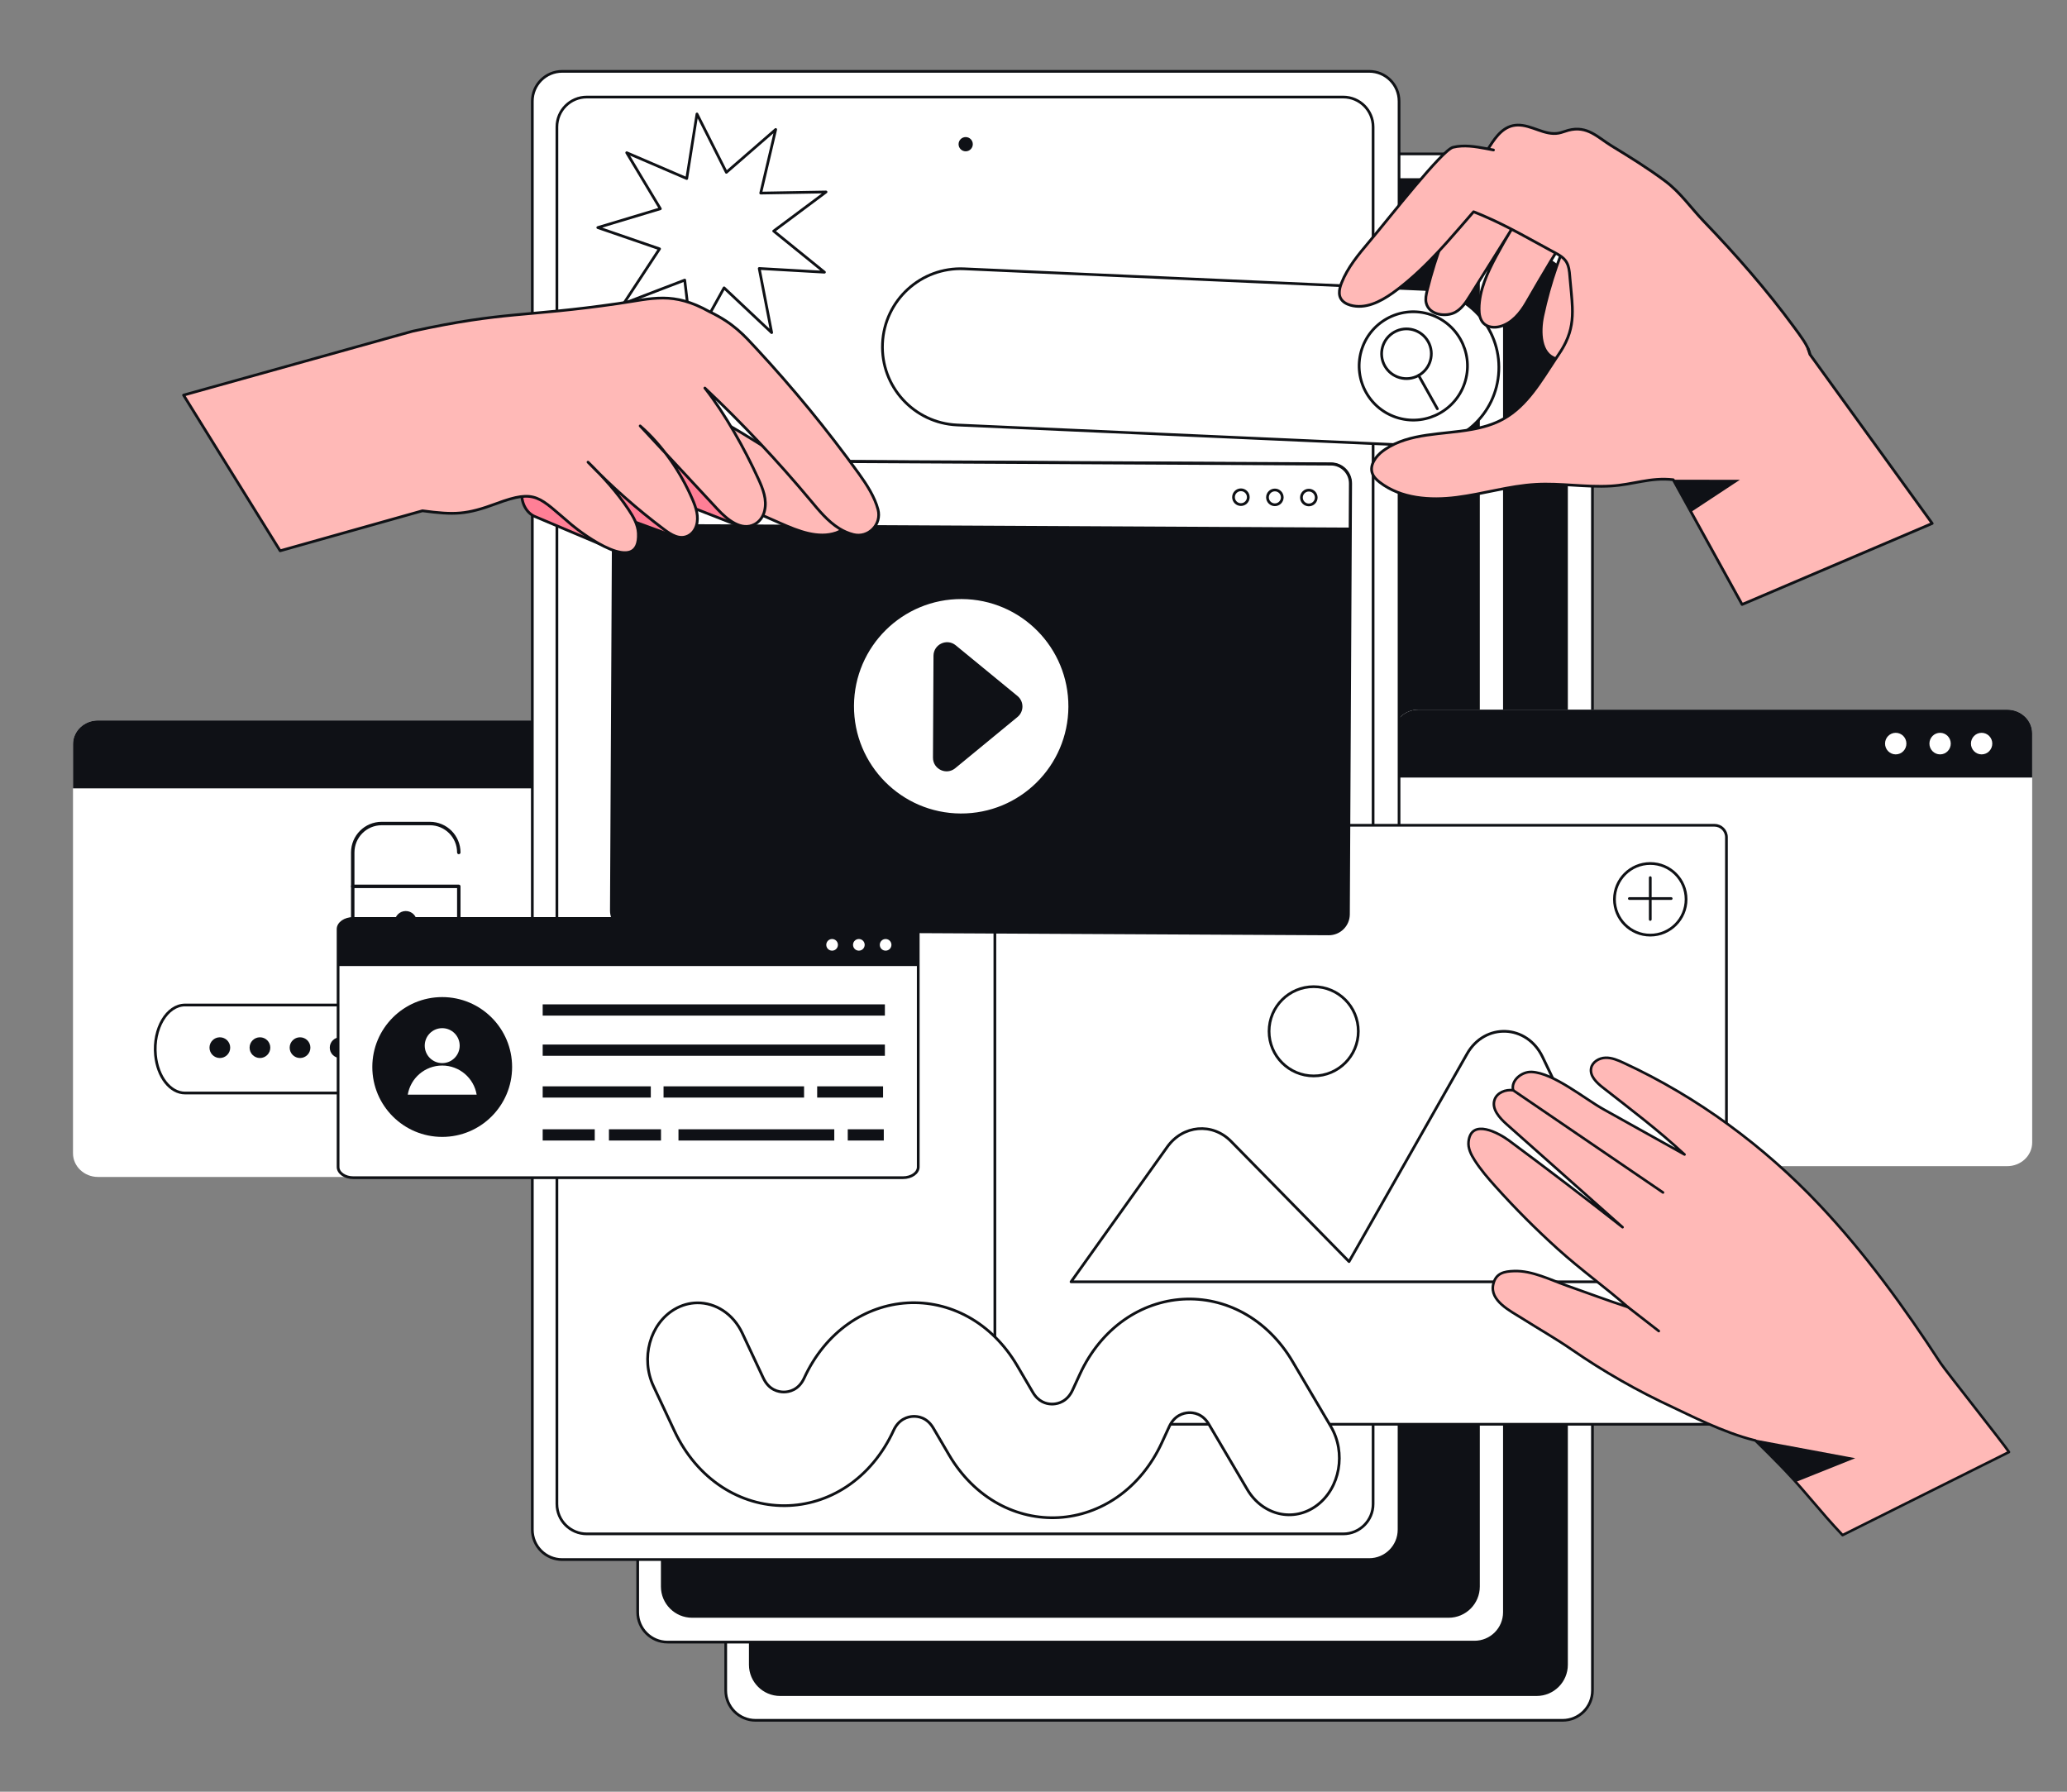
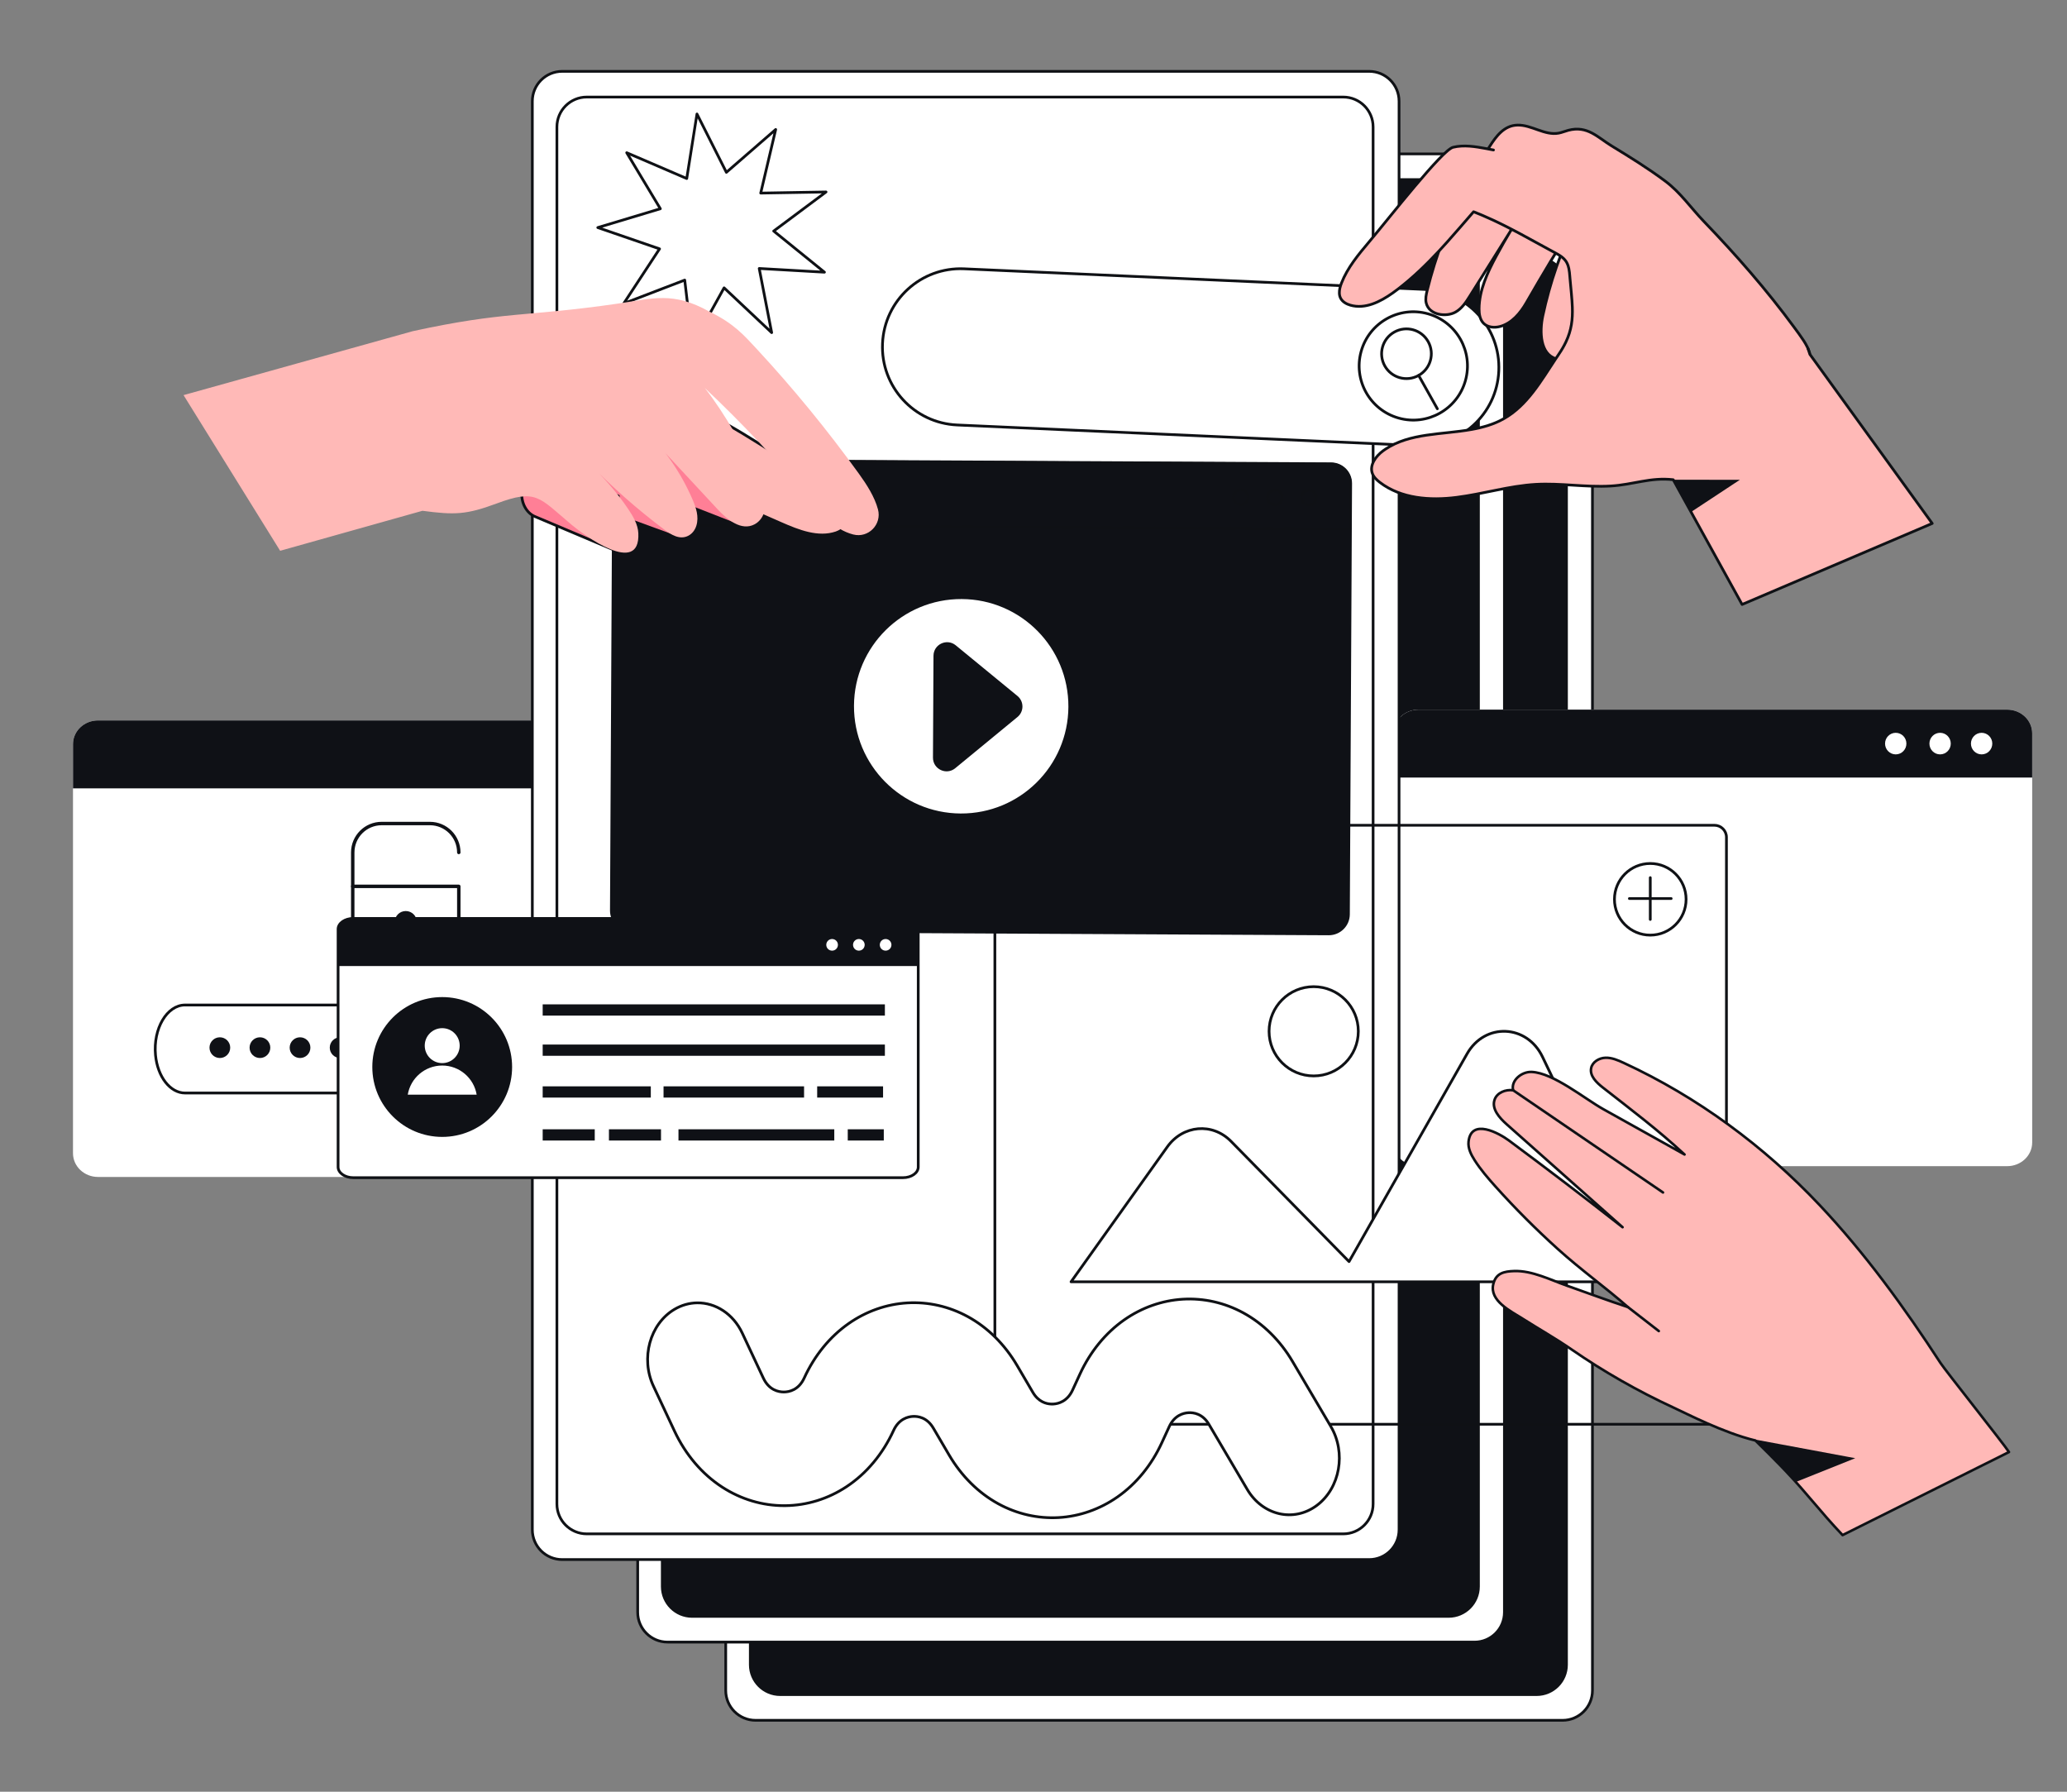
<svg xmlns="http://www.w3.org/2000/svg" viewBox="0 0 1500 1300" width="1500" height="1300" preserveAspectRatio="xMidYMid meet" style="width: 100%; height: 100%; transform: translate3d(0px, 0px, 0px); content-visibility: visible;">
  <rect x="0" y="0" width="1500" height="1300" fill="#808080" stroke="none" />
  <defs>
    <clipPath id="__lottie_element_569">
      <rect width="1500" height="1300" x="0" y="0" />
    </clipPath>
    <clipPath id="__lottie_element_571">
      <path d="M0,0 L2200,0 L2200,1800 L0,1800z" />
    </clipPath>
  </defs>
  <g clip-path="url(#__lottie_element_569)">
    <g clip-path="url(#__lottie_element_571)" transform="matrix(0.69,0,0,0.69,-9,29)" opacity="1" style="display: block;">
      <g transform="matrix(1,0,0,1,0,0)" opacity="1" style="display: block;">
        <g opacity="1" transform="matrix(1,0,0,1,1232.081,984.487)">
          <path fill="rgb(255,255,255)" fill-opacity="1" d=" M-424.371,-782.454 C-424.371,-782.454 424.371,-782.454 424.371,-782.454 C441.716,-782.454 455.777,-768.394 455.777,-751.049 C455.777,-751.049 455.777,751.049 455.777,751.049 C455.777,768.394 441.716,782.454 424.371,782.454 C424.371,782.454 -424.371,782.454 -424.371,782.454 C-441.716,782.454 -455.777,768.394 -455.777,751.049 C-455.777,751.049 -455.777,-751.049 -455.777,-751.049 C-455.777,-768.394 -441.716,-782.454 -424.371,-782.454z" />
        </g>
        <g opacity="1" transform="matrix(1,0,0,1,1232.081,984.487)">
          <path stroke-linecap="round" stroke-linejoin="round" fill-opacity="0" stroke="rgb(15,17,21)" stroke-opacity="1" stroke-width="2.844" d=" M-424.371,-782.454 C-424.371,-782.454 424.371,-782.454 424.371,-782.454 C441.716,-782.454 455.777,-768.394 455.777,-751.049 C455.777,-751.049 455.777,751.049 455.777,751.049 C455.777,768.394 441.716,782.454 424.371,782.454 C424.371,782.454 -424.371,782.454 -424.371,782.454 C-441.716,782.454 -455.777,768.394 -455.777,751.049 C-455.777,751.049 -455.777,-751.049 -455.777,-751.049 C-455.777,-768.394 -441.716,-782.454 -424.371,-782.454z" />
        </g>
        <g opacity="1" transform="matrix(1,0,0,1,1231.36,984.487)">
          <path fill="rgb(15,17,22)" fill-opacity="1" d=" M-397.8,-755.431 C-397.8,-755.431 397.8,-755.431 397.8,-755.431 C415.145,-755.431 429.205,-741.37 429.205,-724.025 C429.205,-724.025 429.205,724.025 429.205,724.025 C429.205,741.37 415.145,755.431 397.8,755.431 C397.8,755.431 -397.8,755.431 -397.8,755.431 C-415.145,755.431 -429.205,741.37 -429.205,724.025 C-429.205,724.025 -429.205,-724.025 -429.205,-724.025 C-429.205,-741.37 -415.145,-755.431 -397.8,-755.431z" />
        </g>
        <g opacity="1" transform="matrix(1,0,0,1,1231.36,984.487)">
          <path stroke-linecap="round" stroke-linejoin="round" fill-opacity="0" stroke="rgb(15,17,21)" stroke-opacity="1" stroke-width="2.844" d=" M-397.8,-755.431 C-397.8,-755.431 397.8,-755.431 397.8,-755.431 C415.145,-755.431 429.205,-741.37 429.205,-724.025 C429.205,-724.025 429.205,724.025 429.205,724.025 C429.205,741.37 415.145,755.431 397.8,755.431 C397.8,755.431 -397.8,755.431 -397.8,755.431 C-415.145,755.431 -429.205,741.37 -429.205,724.025 C-429.205,724.025 -429.205,-724.025 -429.205,-724.025 C-429.205,-741.37 -415.145,-755.431 -397.8,-755.431z" />
        </g>
        <g opacity="1" transform="matrix(1,0,0,1,1215.829,278.627)">
          <path fill="rgb(15,17,22)" fill-opacity="1" d=" M7.489,0 C7.489,4.136 4.136,7.489 0,7.489 C-4.136,7.489 -7.489,4.136 -7.489,0 C-7.489,-4.136 -4.136,-7.489 0,-7.489 C4.136,-7.489 7.489,-4.136 7.489,0z" />
        </g>
      </g>
      <g transform="matrix(1,0,0,1,0,0)" opacity="1" style="display: block;">
        <g opacity="1" transform="matrix(1,0,0,1,1139.493,902.238)">
          <path fill="rgb(255,255,255)" fill-opacity="1" d=" M-424.371,-782.454 C-424.371,-782.454 424.371,-782.454 424.371,-782.454 C441.716,-782.454 455.777,-768.394 455.777,-751.049 C455.777,-751.049 455.777,751.049 455.777,751.049 C455.777,768.394 441.716,782.454 424.371,782.454 C424.371,782.454 -424.371,782.454 -424.371,782.454 C-441.716,782.454 -455.777,768.394 -455.777,751.049 C-455.777,751.049 -455.777,-751.049 -455.777,-751.049 C-455.777,-768.394 -441.716,-782.454 -424.371,-782.454z" />
        </g>
        <g opacity="1" transform="matrix(1,0,0,1,1139.493,902.238)">
          <path stroke-linecap="round" stroke-linejoin="round" fill-opacity="0" stroke="rgb(15,17,21)" stroke-opacity="1" stroke-width="2.844" d=" M-424.371,-782.454 C-424.371,-782.454 424.371,-782.454 424.371,-782.454 C441.716,-782.454 455.777,-768.394 455.777,-751.049 C455.777,-751.049 455.777,751.049 455.777,751.049 C455.777,768.394 441.716,782.454 424.371,782.454 C424.371,782.454 -424.371,782.454 -424.371,782.454 C-441.716,782.454 -455.777,768.394 -455.777,751.049 C-455.777,751.049 -455.777,-751.049 -455.777,-751.049 C-455.777,-768.394 -441.716,-782.454 -424.371,-782.454z" />
        </g>
        <g opacity="1" transform="matrix(1,0,0,1,1138.772,902.238)">
          <path fill="rgb(15,17,22)" fill-opacity="1" d=" M-397.8,-755.431 C-397.8,-755.431 397.8,-755.431 397.8,-755.431 C415.145,-755.431 429.205,-741.37 429.205,-724.025 C429.205,-724.025 429.205,724.025 429.205,724.025 C429.205,741.37 415.145,755.431 397.8,755.431 C397.8,755.431 -397.8,755.431 -397.8,755.431 C-415.145,755.431 -429.205,741.37 -429.205,724.025 C-429.205,724.025 -429.205,-724.025 -429.205,-724.025 C-429.205,-741.37 -415.145,-755.431 -397.8,-755.431z" />
        </g>
        <g opacity="1" transform="matrix(1,0,0,1,1138.772,902.238)">
          <path stroke-linecap="round" stroke-linejoin="round" fill-opacity="0" stroke="rgb(15,17,21)" stroke-opacity="1" stroke-width="2.844" d=" M-397.8,-755.431 C-397.8,-755.431 397.8,-755.431 397.8,-755.431 C415.145,-755.431 429.205,-741.37 429.205,-724.025 C429.205,-724.025 429.205,724.025 429.205,724.025 C429.205,741.37 415.145,755.431 397.8,755.431 C397.8,755.431 -397.8,755.431 -397.8,755.431 C-415.145,755.431 -429.205,741.37 -429.205,724.025 C-429.205,724.025 -429.205,-724.025 -429.205,-724.025 C-429.205,-741.37 -415.145,-755.431 -397.8,-755.431z" />
        </g>
        <g opacity="1" transform="matrix(1,0,0,1,1123.241,196.379)">
          <path fill="rgb(15,17,22)" fill-opacity="1" d=" M7.489,0 C7.489,4.136 4.136,7.489 0,7.489 C-4.136,7.489 -7.489,4.136 -7.489,0 C-7.489,-4.136 -4.136,-7.489 0,-7.489 C4.136,-7.489 7.489,-4.136 7.489,0z" />
        </g>
      </g>
      <g transform="matrix(1,0,0,1,0,116.514)" opacity="1" style="display: block;">
        <g opacity="1" transform="matrix(1,0,0,1,0,0)">
          <g opacity="1" transform="matrix(1,0,0,1,425.688,839.032)">
            <path fill="rgb(255,255,255)" fill-opacity="1" d=" M335.876,-215.126 C335.876,-215.126 335.876,215.126 335.876,215.126 C335.876,228.881 324.09,240.03 309.559,240.03 C309.559,240.03 -309.559,240.03 -309.559,240.03 C-324.09,240.03 -335.876,228.881 -335.876,215.126 C-335.876,215.126 -335.876,-215.126 -335.876,-215.126 C-335.876,-228.881 -324.09,-240.03 -309.559,-240.03 C-309.559,-240.03 309.559,-240.03 309.559,-240.03 C324.09,-240.03 335.876,-228.881 335.876,-215.126z" />
          </g>
          <g opacity="1" transform="matrix(1,0,0,1,425.688,634.718)">
            <path fill="rgb(15,17,22)" fill-opacity="1" d=" M335.876,-10.812 C335.876,-10.812 335.876,35.715 335.876,35.715 C335.876,35.715 -335.876,35.715 -335.876,35.715 C-335.876,35.715 -335.876,-10.812 -335.876,-10.812 C-335.876,-24.567 -324.09,-35.715 -309.559,-35.715 C-309.559,-35.715 309.559,-35.715 309.559,-35.715 C324.09,-35.715 335.876,-24.567 335.876,-10.812z" />
          </g>
          <g opacity="1" transform="matrix(1,0,0,1,0,0)">
            <g opacity="1" transform="matrix(1,0,0,1,708.378,634.718)">
              <path fill="rgb(255,255,255)" fill-opacity="1" d=" M11.226,0 C11.226,6.265 6.2,11.345 0,11.345 C-6.2,11.345 -11.226,6.265 -11.226,0 C-11.226,-6.265 -6.2,-11.345 0,-11.345 C6.2,-11.345 11.226,-6.265 11.226,0z" />
            </g>
            <g opacity="1" transform="matrix(1,0,0,1,664.706,634.718)">
              <path fill="rgb(255,255,255)" fill-opacity="1" d=" M11.226,0 C11.226,6.265 6.2,11.345 0,11.345 C-6.2,11.345 -11.226,6.265 -11.226,0 C-11.226,-6.265 -6.2,-11.345 0,-11.345 C6.2,-11.345 11.226,-6.265 11.226,0z" />
            </g>
            <g opacity="1" transform="matrix(1,0,0,1,618.043,634.718)">
              <path fill="rgb(255,255,255)" fill-opacity="1" d=" M11.226,0 C11.226,6.265 6.2,11.345 0,11.345 C-6.2,11.345 -11.226,6.265 -11.226,0 C-11.226,-6.265 -6.2,-11.345 0,-11.345 C6.2,-11.345 11.226,-6.265 11.226,0z" />
            </g>
          </g>
        </g>
        <g opacity="1" transform="matrix(1,0,0,1,0,0)">
          <g opacity="1" transform="matrix(1,0,0,1,440.963,944.53)">
            <path fill="rgb(255,255,255)" fill-opacity="1" d=" M233.254,46.275 C233.254,46.275 -233.254,46.275 -233.254,46.275 C-248.923,46.275 -262.197,29.271 -264.37,6.416 C-264.37,6.416 -264.37,6.416 -264.37,6.416 C-267.016,-21.421 -252.339,-46.275 -233.254,-46.275 C-233.254,-46.275 233.254,-46.275 233.254,-46.275 C252.339,-46.275 267.016,-21.421 264.37,6.416 C264.37,6.416 264.37,6.416 264.37,6.416 C262.197,29.271 248.923,46.275 233.254,46.275z" />
          </g>
          <g opacity="1" transform="matrix(1,0,0,1,440.963,944.53)">
            <path stroke-linecap="round" stroke-linejoin="round" fill-opacity="0" stroke="rgb(15,17,21)" stroke-opacity="1" stroke-width="2.871" d=" M233.254,46.275 C233.254,46.275 -233.254,46.275 -233.254,46.275 C-248.923,46.275 -262.197,29.271 -264.37,6.416 C-264.37,6.416 -264.37,6.416 -264.37,6.416 C-267.016,-21.421 -252.339,-46.275 -233.254,-46.275 C-233.254,-46.275 233.254,-46.275 233.254,-46.275 C252.339,-46.275 267.016,-21.421 264.37,6.416 C264.37,6.416 264.37,6.416 264.37,6.416 C262.197,29.271 248.923,46.275 233.254,46.275z" />
          </g>
          <g opacity="1" transform="matrix(1,0,0,1,0,0)">
            <g opacity="1" transform="matrix(1,0,0,1,244.262,943.096)">
              <path fill="rgb(15,17,22)" fill-opacity="1" d=" M10.896,0 C10.896,6.018 6.018,10.896 0,10.896 C-6.018,10.896 -10.896,6.018 -10.896,0 C-10.896,-6.018 -6.018,-10.896 0,-10.896 C6.018,-10.896 10.896,-6.018 10.896,0z" />
            </g>
            <g opacity="1" transform="matrix(1,0,0,1,286.43,943.096)">
              <path fill="rgb(15,17,22)" fill-opacity="1" d=" M10.896,0 C10.896,6.018 6.018,10.896 0,10.896 C-6.018,10.896 -10.896,6.018 -10.896,0 C-10.896,-6.018 -6.018,-10.896 0,-10.896 C6.018,-10.896 10.896,-6.018 10.896,0z" />
            </g>
            <g opacity="1" transform="matrix(1,0,0,1,328.598,943.096)">
              <path fill="rgb(15,17,22)" fill-opacity="1" d=" M10.896,0 C10.896,6.018 6.018,10.896 0,10.896 C-6.018,10.896 -10.896,6.018 -10.896,0 C-10.896,-6.018 -6.018,-10.896 0,-10.896 C6.018,-10.896 10.896,-6.018 10.896,0z" />
            </g>
            <g opacity="1" transform="matrix(1,0,0,1,370.766,943.096)">
              <path fill="rgb(15,17,22)" fill-opacity="1" d=" M10.896,0 C10.896,6.018 6.018,10.896 0,10.896 C-6.018,10.896 -10.896,6.018 -10.896,0 C-10.896,-6.018 -6.018,-10.896 0,-10.896 C6.018,-10.896 10.896,-6.018 10.896,0z" />
            </g>
            <g opacity="1" transform="matrix(1,0,0,1,412.934,943.096)">
              <path fill="rgb(15,17,22)" fill-opacity="1" d=" M10.896,0 C10.896,6.018 6.018,10.896 0,10.896 C-6.018,10.896 -10.896,6.018 -10.896,0 C-10.896,-6.018 -6.018,-10.896 0,-10.896 C6.018,-10.896 10.896,-6.018 10.896,0z" />
            </g>
            <g opacity="1" transform="matrix(1,0,0,1,455.102,943.096)">
              <path fill="rgb(15,17,22)" fill-opacity="1" d=" M10.896,0 C10.896,6.018 6.018,10.896 0,10.896 C-6.018,10.896 -10.896,6.018 -10.896,0 C-10.896,-6.018 -6.018,-10.896 0,-10.896 C6.018,-10.896 10.896,-6.018 10.896,0z" />
            </g>
            <g opacity="1" transform="matrix(1,0,0,1,497.27,943.096)">
              <path fill="rgb(15,17,22)" fill-opacity="1" d=" M10.896,0 C10.896,6.018 6.018,10.896 0,10.896 C-6.018,10.896 -10.896,6.018 -10.896,0 C-10.896,-6.018 -6.018,-10.896 0,-10.896 C6.018,-10.896 10.896,-6.018 10.896,0z" />
            </g>
            <g opacity="1" transform="matrix(1,0,0,1,539.438,943.096)">
              <path fill="rgb(15,17,22)" fill-opacity="1" d=" M10.896,0 C10.896,6.018 6.018,10.896 0,10.896 C-6.018,10.896 -10.896,6.018 -10.896,0 C-10.896,-6.018 -6.018,-10.896 0,-10.896 C6.018,-10.896 10.896,-6.018 10.896,0z" />
            </g>
            <g opacity="1" transform="matrix(1,0,0,1,581.606,943.096)">
              <path fill="rgb(15,17,22)" fill-opacity="1" d=" M10.896,0 C10.896,6.018 6.018,10.896 0,10.896 C-6.018,10.896 -10.896,6.018 -10.896,0 C-10.896,-6.018 -6.018,-10.896 0,-10.896 C6.018,-10.896 10.896,-6.018 10.896,0z" />
            </g>
            <g opacity="1" transform="matrix(1,0,0,1,623.774,943.096)">
              <path fill="rgb(15,17,22)" fill-opacity="1" d=" M10.896,0 C10.896,6.018 6.018,10.896 0,10.896 C-6.018,10.896 -10.896,6.018 -10.896,0 C-10.896,-6.018 -6.018,-10.896 0,-10.896 C6.018,-10.896 10.896,-6.018 10.896,0z" />
            </g>
          </g>
        </g>
        <g opacity="1" transform="matrix(1,0,0,1,0,0)">
          <g opacity="1" transform="matrix(1,0,0,1,439.8,821.164)">
            <path stroke-linecap="round" stroke-linejoin="round" fill-opacity="0" stroke="rgb(15,17,22)" stroke-opacity="1" stroke-width="3.606" d=" M33.739,47.676 C33.739,47.676 -33.739,47.676 -33.739,47.676 C-45.908,47.676 -55.773,37.811 -55.773,25.642 C-55.773,25.642 -55.773,-47.676 -55.773,-47.676 C-55.773,-47.676 55.773,-47.676 55.773,-47.676 C55.773,-47.676 55.773,25.642 55.773,25.642 C55.773,37.811 45.908,47.676 33.739,47.676z" />
          </g>
          <g opacity="1" transform="matrix(1,0,0,1,439.8,740.456)">
            <path stroke-linecap="round" stroke-linejoin="round" fill-opacity="0" stroke="rgb(15,17,22)" stroke-opacity="1" stroke-width="3.606" d=" M55.773,-2.602 C55.773,-19.409 42.149,-33.033 25.342,-33.033 C25.342,-33.033 -25.342,-33.033 -25.342,-33.033 C-42.149,-33.033 -55.773,-19.409 -55.773,-2.602 C-55.773,-2.602 -55.773,33.033 -55.773,33.033" />
          </g>
          <g opacity="1" transform="matrix(1,0,0,1,439.8,821.164)">
            <path fill="rgb(15,17,22)" fill-opacity="1" d=" M11.661,-10.062 C11.661,-16.502 6.44,-21.724 0,-21.724 C-6.44,-21.724 -11.661,-16.502 -11.661,-10.062 C-11.661,-6.636 -10.184,-3.556 -7.831,-1.422 C-7.831,-1.422 -7.831,21.724 -7.831,21.724 C-7.831,21.724 7.831,21.724 7.831,21.724 C7.831,21.724 7.831,-1.422 7.831,-1.422 C10.184,-3.556 11.661,-6.636 11.661,-10.062z" />
          </g>
        </g>
      </g>
      <g transform="matrix(1,0,0,1,67.594,76.246)" opacity="1" style="display: block;">
        <g opacity="1" transform="matrix(1,0,0,1,0,0)">
          <g opacity="1" transform="matrix(1,0,0,1,1746.877,867.956)">
            <path fill="rgb(255,255,255)" fill-opacity="1" d=" M335.876,-215.126 C335.876,-215.126 335.876,215.126 335.876,215.126 C335.876,228.881 324.09,240.03 309.559,240.03 C309.559,240.03 -309.559,240.03 -309.559,240.03 C-324.09,240.03 -335.876,228.881 -335.876,215.126 C-335.876,215.126 -335.876,-215.126 -335.876,-215.126 C-335.876,-228.881 -324.09,-240.03 -309.559,-240.03 C-309.559,-240.03 309.559,-240.03 309.559,-240.03 C324.09,-240.03 335.876,-228.881 335.876,-215.126z" />
          </g>
          <g opacity="1" transform="matrix(1,0,0,1,1746.877,663.642)">
            <path fill="rgb(15,17,22)" fill-opacity="1" d=" M335.876,-10.812 C335.876,-10.812 335.876,35.715 335.876,35.715 C335.876,35.715 -335.876,35.715 -335.876,35.715 C-335.876,35.715 -335.876,-10.812 -335.876,-10.812 C-335.876,-24.567 -324.09,-35.715 -309.559,-35.715 C-309.559,-35.715 309.559,-35.715 309.559,-35.715 C324.09,-35.715 335.876,-24.567 335.876,-10.812z" />
          </g>
          <g opacity="1" transform="matrix(1,0,0,1,0,0)">
            <g opacity="1" transform="matrix(1,0,0,1,2029.567,663.642)">
              <path fill="rgb(255,255,255)" fill-opacity="1" d=" M11.226,0 C11.226,6.265 6.2,11.345 0,11.345 C-6.2,11.345 -11.226,6.265 -11.226,0 C-11.226,-6.265 -6.2,-11.345 0,-11.345 C6.2,-11.345 11.226,-6.265 11.226,0z" />
            </g>
            <g opacity="1" transform="matrix(1,0,0,1,1985.894,663.642)">
              <path fill="rgb(255,255,255)" fill-opacity="1" d=" M11.226,0 C11.226,6.265 6.2,11.345 0,11.345 C-6.2,11.345 -11.226,6.265 -11.226,0 C-11.226,-6.265 -6.2,-11.345 0,-11.345 C6.2,-11.345 11.226,-6.265 11.226,0z" />
            </g>
            <g opacity="1" transform="matrix(1,0,0,1,1939.231,663.642)">
              <path fill="rgb(255,255,255)" fill-opacity="1" d=" M11.226,0 C11.226,6.265 6.2,11.345 0,11.345 C-6.2,11.345 -11.226,6.265 -11.226,0 C-11.226,-6.265 -6.2,-11.345 0,-11.345 C6.2,-11.345 11.226,-6.265 11.226,0z" />
            </g>
          </g>
        </g>
      </g>
      <g transform="matrix(1,0,0,1,0,0)" opacity="1" style="display: block;">
        <g opacity="1" transform="matrix(1,0,0,1,1028.682,815.454)">
          <path fill="rgb(255,255,255)" fill-opacity="1" d=" M-424.371,-782.454 C-424.371,-782.454 424.371,-782.454 424.371,-782.454 C441.716,-782.454 455.777,-768.394 455.777,-751.049 C455.777,-751.049 455.777,751.049 455.777,751.049 C455.777,768.394 441.716,782.454 424.371,782.454 C424.371,782.454 -424.371,782.454 -424.371,782.454 C-441.716,782.454 -455.777,768.394 -455.777,751.049 C-455.777,751.049 -455.777,-751.049 -455.777,-751.049 C-455.777,-768.394 -441.716,-782.454 -424.371,-782.454z" />
        </g>
        <g opacity="1" transform="matrix(1,0,0,1,1028.682,815.454)">
          <path stroke-linecap="round" stroke-linejoin="round" fill-opacity="0" stroke="rgb(15,17,21)" stroke-opacity="1" stroke-width="2.844" d=" M-424.371,-782.454 C-424.371,-782.454 424.371,-782.454 424.371,-782.454 C441.716,-782.454 455.777,-768.394 455.777,-751.049 C455.777,-751.049 455.777,751.049 455.777,751.049 C455.777,768.394 441.716,782.454 424.371,782.454 C424.371,782.454 -424.371,782.454 -424.371,782.454 C-441.716,782.454 -455.777,768.394 -455.777,751.049 C-455.777,751.049 -455.777,-751.049 -455.777,-751.049 C-455.777,-768.394 -441.716,-782.454 -424.371,-782.454z" />
        </g>
        <g opacity="1" transform="matrix(1,0,0,1,1027.961,815.454)">
          <path fill="rgb(255,255,255)" fill-opacity="1" d=" M-397.8,-755.431 C-397.8,-755.431 397.8,-755.431 397.8,-755.431 C415.145,-755.431 429.205,-741.37 429.205,-724.025 C429.205,-724.025 429.205,724.025 429.205,724.025 C429.205,741.37 415.145,755.431 397.8,755.431 C397.8,755.431 -397.8,755.431 -397.8,755.431 C-415.145,755.431 -429.205,741.37 -429.205,724.025 C-429.205,724.025 -429.205,-724.025 -429.205,-724.025 C-429.205,-741.37 -415.145,-755.431 -397.8,-755.431z" />
        </g>
        <g opacity="1" transform="matrix(1,0,0,1,1027.961,815.454)">
          <path stroke-linecap="round" stroke-linejoin="round" fill-opacity="0" stroke="rgb(15,17,21)" stroke-opacity="1" stroke-width="2.844" d=" M-397.8,-755.431 C-397.8,-755.431 397.8,-755.431 397.8,-755.431 C415.145,-755.431 429.205,-741.37 429.205,-724.025 C429.205,-724.025 429.205,724.025 429.205,724.025 C429.205,741.37 415.145,755.431 397.8,755.431 C397.8,755.431 -397.8,755.431 -397.8,755.431 C-415.145,755.431 -429.205,741.37 -429.205,724.025 C-429.205,724.025 -429.205,-724.025 -429.205,-724.025 C-429.205,-741.37 -415.145,-755.431 -397.8,-755.431z" />
        </g>
        <g opacity="1" transform="matrix(1,0,0,1,1028.682,109.594)">
-           <path fill="rgb(15,17,22)" fill-opacity="1" d=" M7.489,0 C7.489,4.136 4.136,7.489 0,7.489 C-4.136,7.489 -7.489,4.136 -7.489,0 C-7.489,-4.136 -4.136,-7.489 0,-7.489 C4.136,-7.489 7.489,-4.136 7.489,0z" />
-         </g>
+           </g>
      </g>
      <g transform="matrix(1,0,0,1,0,0)" opacity="1" style="display: block;">
        <g opacity="1" transform="matrix(1,0,0,1,1444.083,1140.696)">
-           <path fill="rgb(255,255,255)" fill-opacity="1" d=" M384.704,-302.314 C384.704,-302.314 384.704,302.314 384.704,302.314 C384.704,309.282 379.052,314.934 372.084,314.934 C372.084,314.934 -372.084,314.934 -372.084,314.934 C-379.052,314.934 -384.704,309.282 -384.704,302.314 C-384.704,302.314 -384.704,-302.314 -384.704,-302.314 C-384.704,-309.282 -379.052,-314.934 -372.084,-314.934 C-372.084,-314.934 372.084,-314.934 372.084,-314.934 C379.052,-314.934 384.704,-309.282 384.704,-302.314z" />
-         </g>
+           </g>
        <g opacity="1" transform="matrix(1,0,0,1,1444.083,1140.696)">
          <path stroke-linecap="round" stroke-linejoin="round" fill-opacity="0" stroke="rgb(15,17,21)" stroke-opacity="1" stroke-width="2.871" d=" M384.704,-302.314 C384.704,-302.314 384.704,302.314 384.704,302.314 C384.704,309.282 379.052,314.934 372.084,314.934 C372.084,314.934 -372.084,314.934 -372.084,314.934 C-379.052,314.934 -384.704,309.282 -384.704,302.314 C-384.704,302.314 -384.704,-302.314 -384.704,-302.314 C-384.704,-309.282 -379.052,-314.934 -372.084,-314.934 C-372.084,-314.934 372.084,-314.934 372.084,-314.934 C379.052,-314.934 384.704,-309.282 384.704,-302.314z" />
        </g>
        <g opacity="1" transform="matrix(1,0,0,1,1444.083,1174.118)">
          <path fill="rgb(255,255,255)" fill-opacity="1" d=" M-304.589,131.705 C-304.589,131.705 -203.426,-10.099 -203.426,-10.099 C-186.901,-33.263 -155.929,-35.968 -136.292,-15.962 C-136.292,-15.962 -12.216,110.446 -12.216,110.446 C-12.216,110.446 111.912,-108.023 111.912,-108.023 C130.638,-140.982 174.779,-139.195 191.255,-104.811 C191.255,-104.811 304.589,131.705 304.589,131.705 C304.589,131.705 -304.589,131.705 -304.589,131.705z" />
        </g>
        <g opacity="1" transform="matrix(1,0,0,1,1394.682,1042.413)">
          <path fill="rgb(255,255,255)" fill-opacity="1" d=" M46.926,0 C46.926,25.916 25.916,46.926 0,46.926 C-25.916,46.926 -46.926,25.916 -46.926,0 C-46.926,-25.916 -25.916,-46.926 0,-46.926 C25.916,-46.926 46.926,-25.916 46.926,0z" />
        </g>
        <g opacity="1" transform="matrix(1,0,0,1,1444.083,1174.118)">
          <path stroke-linecap="round" stroke-linejoin="round" fill-opacity="0" stroke="rgb(15,17,21)" stroke-opacity="1" stroke-width="2.871" d=" M-304.589,131.705 C-304.589,131.705 -203.426,-10.099 -203.426,-10.099 C-186.901,-33.263 -155.929,-35.968 -136.292,-15.962 C-136.292,-15.962 -12.216,110.446 -12.216,110.446 C-12.216,110.446 111.912,-108.023 111.912,-108.023 C130.638,-140.982 174.779,-139.195 191.255,-104.811 C191.255,-104.811 304.589,131.705 304.589,131.705 C304.589,131.705 -304.589,131.705 -304.589,131.705z" />
        </g>
        <g opacity="1" transform="matrix(1,0,0,1,1394.682,1042.413)">
          <path stroke-linecap="round" stroke-linejoin="round" fill-opacity="0" stroke="rgb(15,17,21)" stroke-opacity="1" stroke-width="2.871" d=" M46.926,0 C46.926,25.916 25.916,46.926 0,46.926 C-25.916,46.926 -46.926,25.916 -46.926,0 C-46.926,-25.916 -25.916,-46.926 0,-46.926 C25.916,-46.926 46.926,-25.916 46.926,0z" />
        </g>
        <g opacity="1" transform="matrix(1,0,0,1,1748.672,903.625)">
          <path stroke-linecap="round" stroke-linejoin="round" fill-opacity="0" stroke="rgb(15,17,21)" stroke-opacity="1" stroke-width="2.871" d=" M37.665,0 C37.665,20.802 20.802,37.665 0,37.665 C-20.802,37.665 -37.665,20.802 -37.665,0 C-37.665,-20.802 -20.802,-37.665 0,-37.665 C20.802,-37.665 37.665,-20.802 37.665,0z" />
        </g>
        <g opacity="1" transform="matrix(1,0,0,1,0,0)">
          <g opacity="1" transform="matrix(1,0,0,1,1748.672,902.821)">
            <path stroke-linecap="round" stroke-linejoin="round" fill-opacity="0" stroke="rgb(15,17,21)" stroke-opacity="1" stroke-width="2.871" d=" M0,-21.991 C0,-21.991 0,21.991 0,21.991" />
          </g>
          <g opacity="1" transform="matrix(1,0,0,1,1748.672,902.821)">
            <path stroke-linecap="round" stroke-linejoin="round" fill-opacity="0" stroke="rgb(15,17,21)" stroke-opacity="1" stroke-width="2.871" d=" M21.991,0 C21.991,0 -21.991,0 -21.991,0" />
          </g>
        </g>
      </g>
      <g transform="matrix(1,0,0,1,0,-90.034)" opacity="1" style="display: block;">
        <g opacity="1" transform="matrix(1,0,0,1,673.699,1150.074)">
          <path fill="rgb(255,255,255)" fill-opacity="1" d=" M305.078,-125.083 C305.078,-125.083 305.078,125.089 305.078,125.089 C305.078,131.286 297.909,136.304 289.073,136.304 C289.073,136.304 -289.067,136.304 -289.067,136.304 C-297.909,136.304 -305.078,131.286 -305.078,125.089 C-305.078,125.089 -305.078,-125.083 -305.078,-125.083 C-305.078,-131.28 -297.909,-136.304 -289.067,-136.304 C-289.067,-136.304 289.073,-136.304 289.073,-136.304 C297.909,-136.304 305.078,-131.28 305.078,-125.083z" />
        </g>
        <g opacity="1" transform="matrix(1,0,0,1,673.699,1150.074)">
          <path stroke-linecap="round" stroke-linejoin="round" fill-opacity="0" stroke="rgb(15,17,21)" stroke-opacity="1" stroke-width="2.871" d=" M305.078,-125.083 C305.078,-125.083 305.078,125.089 305.078,125.089 C305.078,131.286 297.909,136.304 289.073,136.304 C289.073,136.304 -289.067,136.304 -289.067,136.304 C-297.909,136.304 -305.078,131.286 -305.078,125.089 C-305.078,125.089 -305.078,-125.083 -305.078,-125.083 C-305.078,-131.28 -297.909,-136.304 -289.067,-136.304 C-289.067,-136.304 289.073,-136.304 289.073,-136.304 C297.909,-136.304 305.078,-131.28 305.078,-125.083z" />
        </g>
        <g opacity="1" transform="matrix(1,0,0,1,673.699,1038.796)">
          <path fill="rgb(15,17,22)" fill-opacity="1" d=" M305.078,-13.804 C305.078,-13.804 305.078,25.026 305.078,25.026 C305.078,25.026 -305.078,25.026 -305.078,25.026 C-305.078,25.026 -305.078,-13.804 -305.078,-13.804 C-305.078,-20.001 -297.909,-25.026 -289.067,-25.026 C-289.067,-25.026 289.073,-25.026 289.073,-25.026 C297.909,-25.026 305.078,-20.001 305.078,-13.804z" />
        </g>
        <g opacity="1" transform="matrix(1,0,0,1,0,0)">
          <g opacity="1" transform="matrix(1,0,0,1,944.466,1041.531)">
            <path fill="rgb(255,255,255)" fill-opacity="1" d=" M6.126,0 C6.126,3.383 3.383,6.126 0,6.126 C-3.383,6.126 -6.126,3.383 -6.126,0 C-6.126,-3.383 -3.383,-6.126 0,-6.126 C3.383,-6.126 6.126,-3.383 6.126,0z" />
          </g>
          <g opacity="1" transform="matrix(1,0,0,1,888.183,1041.531)">
            <path fill="rgb(255,255,255)" fill-opacity="1" d=" M6.126,0 C6.126,3.383 3.383,6.126 0,6.126 C-3.383,6.126 -6.126,3.383 -6.126,0 C-6.126,-3.383 -3.383,-6.126 0,-6.126 C3.383,-6.126 6.126,-3.383 6.126,0z" />
          </g>
          <g opacity="1" transform="matrix(1,0,0,1,916.324,1041.531)">
            <path fill="rgb(255,255,255)" fill-opacity="1" d=" M6.126,0 C6.126,3.383 3.383,6.126 0,6.126 C-3.383,6.126 -6.126,3.383 -6.126,0 C-6.126,-3.383 -3.383,-6.126 0,-6.126 C3.383,-6.126 6.126,-3.383 6.126,0z" />
          </g>
        </g>
        <g opacity="1" transform="matrix(1,0,0,1,478.124,1169.985)">
          <path fill="rgb(15,17,22)" fill-opacity="1" d=" M73.512,0 C73.512,40.6 40.6,73.512 0,73.512 C-40.6,73.512 -73.512,40.6 -73.512,0 C-73.512,-40.6 -40.6,-73.512 0,-73.512 C40.6,-73.512 73.512,-40.6 73.512,0z" />
        </g>
        <g opacity="1" transform="matrix(1,0,0,1,0,0)">
          <g opacity="1" transform="matrix(1,0,0,1,478.124,1147.527)">
            <path fill="rgb(255,255,255)" fill-opacity="1" d=" M18.378,0 C18.378,10.15 10.15,18.378 0,18.378 C-10.15,18.378 -18.378,10.15 -18.378,0 C-18.378,-10.15 -10.15,-18.378 0,-18.378 C10.15,-18.378 18.378,-10.15 18.378,0z" />
          </g>
          <g opacity="1" transform="matrix(1,0,0,1,478.124,1183.769)">
            <path fill="rgb(255,255,255)" fill-opacity="1" d=" M36.238,15.315 C33.32,-2.067 18.211,-15.315 0,-15.315 C-18.212,-15.315 -33.32,-2.067 -36.238,15.315 C-36.238,15.315 36.238,15.315 36.238,15.315z" />
          </g>
        </g>
        <g opacity="1" transform="matrix(1,0,0,1,0,0)">
          <g opacity="1" transform="matrix(1,0,0,1,763.749,1110.045)">
            <path fill="rgb(15,17,22)" fill-opacity="1" d=" M179.951,-5.914 C179.951,-5.914 -179.951,-5.914 -179.951,-5.914 C-179.951,-5.914 -179.951,5.914 -179.951,5.914 C-179.951,5.914 179.951,5.914 179.951,5.914 C179.951,5.914 179.951,-5.914 179.951,-5.914z" />
          </g>
          <g opacity="1" transform="matrix(1,0,0,1,763.749,1152.285)">
            <path fill="rgb(15,17,22)" fill-opacity="1" d=" M179.951,-5.914 C179.951,-5.914 -179.951,-5.914 -179.951,-5.914 C-179.951,-5.914 -179.951,5.914 -179.951,5.914 C-179.951,5.914 179.951,5.914 179.951,5.914 C179.951,5.914 179.951,-5.914 179.951,-5.914z" />
          </g>
          <g opacity="1" transform="matrix(1,0,0,1,611.173,1241.412)">
            <path fill="rgb(15,17,22)" fill-opacity="1" d=" M27.376,-5.914 C27.376,-5.914 -27.376,-5.914 -27.376,-5.914 C-27.376,-5.914 -27.376,5.914 -27.376,5.914 C-27.376,5.914 27.376,5.914 27.376,5.914 C27.376,5.914 27.376,-5.914 27.376,-5.914z" />
          </g>
          <g opacity="1" transform="matrix(1,0,0,1,680.856,1241.412)">
            <path fill="rgb(15,17,22)" fill-opacity="1" d=" M27.376,-5.914 C27.376,-5.914 -27.376,-5.914 -27.376,-5.914 C-27.376,-5.914 -27.376,5.914 -27.376,5.914 C-27.376,5.914 27.376,5.914 27.376,5.914 C27.376,5.914 27.376,-5.914 27.376,-5.914z" />
          </g>
          <g opacity="1" transform="matrix(1,0,0,1,923.599,1241.412)">
            <path fill="rgb(15,17,22)" fill-opacity="1" d=" M18.952,-5.914 C18.952,-5.914 -18.952,-5.914 -18.952,-5.914 C-18.952,-5.914 -18.952,5.914 -18.952,5.914 C-18.952,5.914 18.952,5.914 18.952,5.914 C18.952,5.914 18.952,-5.914 18.952,-5.914z" />
          </g>
          <g opacity="1" transform="matrix(1,0,0,1,808.545,1241.412)">
            <path fill="rgb(15,17,22)" fill-opacity="1" d=" M81.935,-5.914 C81.935,-5.914 -81.935,-5.914 -81.935,-5.914 C-81.935,-5.914 -81.935,5.914 -81.935,5.914 C-81.935,5.914 81.935,5.914 81.935,5.914 C81.935,5.914 81.935,-5.914 81.935,-5.914z" />
          </g>
          <g opacity="1" transform="matrix(1,0,0,1,640.654,1196.215)">
            <path fill="rgb(15,17,22)" fill-opacity="1" d=" M56.857,-5.914 C56.857,-5.914 -56.857,-5.914 -56.857,-5.914 C-56.857,-5.914 -56.857,5.914 -56.857,5.914 C-56.857,5.914 56.857,5.914 56.857,5.914 C56.857,5.914 56.857,-5.914 56.857,-5.914z" />
          </g>
          <g opacity="1" transform="matrix(1,0,0,1,784.807,1196.215)">
            <path fill="rgb(15,17,22)" fill-opacity="1" d=" M73.895,-5.914 C73.895,-5.914 -73.895,-5.914 -73.895,-5.914 C-73.895,-5.914 -73.895,5.914 -73.895,5.914 C-73.895,5.914 73.895,5.914 73.895,5.914 C73.895,5.914 73.895,-5.914 73.895,-5.914z" />
          </g>
          <g opacity="1" transform="matrix(1,0,0,1,907.135,1196.215)">
            <path fill="rgb(15,17,22)" fill-opacity="1" d=" M34.65,-5.914 C34.65,-5.914 -34.65,-5.914 -34.65,-5.914 C-34.65,-5.914 -34.65,5.914 -34.65,5.914 C-34.65,5.914 34.65,5.914 34.65,5.914 C34.65,5.914 34.65,-5.914 34.65,-5.914z" />
          </g>
        </g>
      </g>
      <g transform="matrix(0.236,-0.972,0.972,0.236,387.587,898.608)" opacity="1" style="display: block;">
        <g opacity="1" transform="matrix(1,0,0,1,765.258,202.82)">
          <path fill="rgb(255,255,255)" fill-opacity="1" d=" M69.075,103.061 C69.075,103.061 16.149,59.261 16.149,59.261 C16.149,59.261 -13.282,121.337 -13.282,121.337 C-13.282,121.337 -25.671,53.763 -25.671,53.763 C-25.671,53.763 -88.119,82.398 -88.119,82.398 C-88.119,82.398 -54.174,22.671 -54.174,22.671 C-54.174,22.671 -120.417,4.466 -120.417,4.466 C-120.417,4.466 -56.022,-19.469 -56.022,-19.469 C-56.022,-19.469 -95.066,-75.996 -95.066,-75.996 C-95.066,-75.996 -30.351,-52.938 -30.351,-52.938 C-30.351,-52.938 -23.926,-121.337 -23.926,-121.337 C-23.926,-121.337 10.828,-62.076 10.828,-62.076 C10.828,-62.076 59.715,-110.342 59.715,-110.342 C59.715,-110.342 48.246,-42.607 48.246,-42.607 C48.246,-42.607 116.721,-48.156 116.721,-48.156 C116.721,-48.156 64.395,-3.64 64.395,-3.64 C64.395,-3.64 120.417,36.123 120.417,36.123 C120.417,36.123 51.719,36.59 51.719,36.59 C51.719,36.59 69.075,103.061 69.075,103.061z" />
        </g>
        <g opacity="1" transform="matrix(1,0,0,1,765.258,202.82)">
          <path stroke-linecap="round" stroke-linejoin="round" fill-opacity="0" stroke="rgb(15,17,21)" stroke-opacity="1" stroke-width="2.871" d=" M69.075,103.061 C69.075,103.061 16.149,59.261 16.149,59.261 C16.149,59.261 -13.282,121.337 -13.282,121.337 C-13.282,121.337 -25.671,53.763 -25.671,53.763 C-25.671,53.763 -88.119,82.398 -88.119,82.398 C-88.119,82.398 -54.174,22.671 -54.174,22.671 C-54.174,22.671 -120.417,4.466 -120.417,4.466 C-120.417,4.466 -56.022,-19.469 -56.022,-19.469 C-56.022,-19.469 -95.066,-75.996 -95.066,-75.996 C-95.066,-75.996 -30.351,-52.938 -30.351,-52.938 C-30.351,-52.938 -23.926,-121.337 -23.926,-121.337 C-23.926,-121.337 10.828,-62.076 10.828,-62.076 C10.828,-62.076 59.715,-110.342 59.715,-110.342 C59.715,-110.342 48.246,-42.607 48.246,-42.607 C48.246,-42.607 116.721,-48.156 116.721,-48.156 C116.721,-48.156 64.395,-3.64 64.395,-3.64 C64.395,-3.64 120.417,36.123 120.417,36.123 C120.417,36.123 51.719,36.59 51.719,36.59 C51.719,36.59 69.075,103.061 69.075,103.061z" />
        </g>
      </g>
      <g transform="matrix(1,0,0,1,52.961,0)" opacity="1" style="display: block;">
        <g opacity="1" transform="matrix(1,0,0,1,1004.941,1438.923)">
          <g opacity="1" transform="matrix(1,0,0,1,0,0)">
            <path fill="rgb(255,255,255)" fill-opacity="1" d=" M-311.597,-110.966 C-319.711,-110.872 -327.92,-108.661 -335.586,-104.103 C-361.404,-88.756 -371.266,-52.626 -357.613,-23.404 C-351.081,-9.424 -343.625,6.496 -335.452,23.911 C-323.813,48.709 -306.474,69.071 -285.311,82.797 C-265.518,95.634 -242.888,102.382 -219.866,102.31 C-219.54,102.309 -219.211,102.307 -218.885,102.303 C-196.204,102.042 -174.004,95.166 -154.619,82.391 C-133.594,68.535 -116.458,48.066 -105.066,23.198 C-99.514,11.079 -89.993,8.761 -84.811,8.458 C-79.626,8.151 -69.939,9.349 -63.251,20.752 C-63.251,20.752 -46.693,48.985 -46.693,48.985 C-33.687,71.162 -15.779,88.919 5.096,100.335 C24.727,111.071 46.697,116.076 68.632,114.815 C90.567,113.552 111.942,106.049 130.447,93.118 C150.125,79.367 166.251,59.651 177.082,36.101 C177.082,36.101 184.827,19.261 184.827,19.261 C190.384,7.178 199.887,4.864 205.057,4.56 C210.223,4.254 219.899,5.442 226.594,16.804 C226.594,16.804 266.883,85.17 266.883,85.17 C283.093,112.679 315.927,120.189 340.222,101.947 C364.515,83.705 371.068,46.617 354.858,19.109 C354.858,19.109 314.57,-49.258 314.57,-49.258 C301.537,-71.375 283.618,-89.073 262.751,-100.439 C243.125,-111.128 221.169,-116.091 199.261,-114.808 C177.351,-113.519 156.002,-106.002 137.523,-93.071 C117.875,-79.322 101.773,-59.623 90.955,-36.101 C90.955,-36.101 83.21,-19.262 83.21,-19.262 C77.645,-7.164 68.131,-4.858 62.954,-4.56 C57.776,-4.261 48.094,-5.463 41.413,-16.855 C41.413,-16.855 24.855,-45.088 24.855,-45.088 C11.837,-67.284 -6.088,-85.051 -26.985,-96.466 C-46.635,-107.2 -68.623,-112.201 -90.574,-110.912 C-112.525,-109.628 -133.908,-102.097 -152.414,-89.131 C-172.094,-75.343 -188.209,-55.585 -199.016,-31.995 C-204.887,-19.179 -214.947,-17.244 -220.457,-17.219 C-225.946,-17.202 -236.05,-19.083 -242.05,-31.867 C-250.192,-49.216 -257.617,-65.067 -264.118,-78.981 C-273.717,-99.526 -292.386,-111.187 -311.597,-110.966z" />
          </g>
        </g>
        <g opacity="1" transform="matrix(1,0,0,1,1004.941,1438.923)">
          <g opacity="1" transform="matrix(1,0,0,1,0,0)">
            <path stroke-linecap="round" stroke-linejoin="round" fill-opacity="0" stroke="rgb(15,17,21)" stroke-opacity="1" stroke-width="2.871" d=" M-311.597,-110.966 C-319.711,-110.872 -327.92,-108.661 -335.586,-104.103 C-361.404,-88.756 -371.266,-52.626 -357.613,-23.404 C-351.081,-9.424 -343.625,6.496 -335.452,23.911 C-323.813,48.709 -306.474,69.071 -285.311,82.797 C-265.518,95.634 -242.888,102.382 -219.866,102.31 C-219.54,102.309 -219.211,102.307 -218.885,102.303 C-196.204,102.042 -174.004,95.166 -154.619,82.391 C-133.594,68.535 -116.458,48.066 -105.066,23.198 C-99.514,11.079 -89.993,8.761 -84.811,8.458 C-79.626,8.151 -69.939,9.349 -63.251,20.752 C-63.251,20.752 -46.693,48.985 -46.693,48.985 C-33.687,71.162 -15.779,88.919 5.096,100.335 C24.727,111.071 46.697,116.076 68.632,114.815 C90.567,113.552 111.942,106.049 130.447,93.118 C150.125,79.367 166.251,59.651 177.082,36.101 C177.082,36.101 184.827,19.261 184.827,19.261 C190.384,7.178 199.887,4.864 205.057,4.56 C210.223,4.254 219.899,5.442 226.594,16.804 C226.594,16.804 266.883,85.17 266.883,85.17 C283.093,112.679 315.927,120.189 340.222,101.947 C364.515,83.705 371.068,46.617 354.858,19.109 C354.858,19.109 314.57,-49.258 314.57,-49.258 C301.537,-71.375 283.618,-89.073 262.751,-100.439 C243.125,-111.128 221.169,-116.091 199.261,-114.808 C177.351,-113.519 156.002,-106.002 137.523,-93.071 C117.875,-79.322 101.773,-59.623 90.955,-36.101 C90.955,-36.101 83.21,-19.262 83.21,-19.262 C77.645,-7.164 68.131,-4.858 62.954,-4.56 C62.33,-4.524 61.64,-4.509 60.898,-4.532 C55.485,-4.698 47.289,-6.836 41.413,-16.855 C41.413,-16.855 24.855,-45.088 24.855,-45.088 C11.837,-67.284 -6.088,-85.051 -26.985,-96.466 C-46.635,-107.2 -68.623,-112.201 -90.574,-110.912 C-112.525,-109.628 -133.908,-102.097 -152.414,-89.131 C-172.094,-75.343 -188.209,-55.585 -199.016,-31.995 C-204.887,-19.179 -214.947,-17.244 -220.457,-17.219 C-225.946,-17.202 -236.05,-19.083 -242.05,-31.867 C-250.192,-49.216 -257.617,-65.067 -264.118,-78.981 C-273.717,-99.526 -292.386,-111.187 -311.597,-110.966z" />
          </g>
        </g>
      </g>
      <g transform="matrix(1,0,0,1,114,0)" opacity="1" style="display: block;">
        <g opacity="1" transform="matrix(1,0,0,1,930.806,690.938)">
          <path fill="rgb(15,17,22)" fill-opacity="1" d=" M388.399,-224.484 C388.399,-224.484 386.07,228.476 386.07,228.476 C386.012,239.697 376.868,248.739 365.647,248.681 C365.647,248.681 -368.184,244.908 -368.184,244.908 C-379.405,244.85 -388.457,235.715 -388.399,224.494 C-388.399,224.494 -386.07,-228.466 -386.07,-228.466 C-386.012,-239.687 -376.867,-248.739 -365.646,-248.681 C-365.646,-248.681 368.184,-244.908 368.184,-244.908 C379.405,-244.85 388.457,-235.705 388.399,-224.484z" />
        </g>
        <g opacity="1" transform="matrix(1,0,0,1,930.806,690.938)">
          <path stroke-linecap="round" stroke-linejoin="round" fill-opacity="0" stroke="rgb(15,17,22)" stroke-opacity="1" stroke-width="3.606" d=" M388.399,-224.484 C388.399,-224.484 386.07,228.476 386.07,228.476 C386.012,239.697 376.868,248.739 365.647,248.681 C365.647,248.681 -368.184,244.908 -368.184,244.908 C-379.405,244.85 -388.457,235.715 -388.399,224.494 C-388.399,224.494 -386.07,-228.466 -386.07,-228.466 C-386.012,-239.687 -376.867,-248.739 -365.646,-248.681 C-365.646,-248.681 368.184,-244.908 368.184,-244.908 C379.405,-244.85 388.457,-235.705 388.399,-224.484z" />
        </g>
        <g opacity="1" transform="matrix(1,0,0,1,931.848,478.215)">
-           <path fill="rgb(255,255,255)" fill-opacity="1" d=" M387.357,-11.761 C387.357,-11.761 387.112,35.958 387.112,35.958 C387.112,35.958 -387.357,31.976 -387.357,31.976 C-387.357,31.976 -387.112,-15.743 -387.112,-15.743 C-387.054,-26.964 -377.909,-36.016 -366.688,-35.958 C-366.688,-35.958 367.143,-32.185 367.143,-32.185 C378.364,-32.127 387.415,-22.982 387.357,-11.761z" />
-         </g>
+           </g>
        <g opacity="1" transform="matrix(1,0,0,1,931.848,478.215)">
          <path stroke-linecap="round" stroke-linejoin="round" fill-opacity="0" stroke="rgb(15,17,21)" stroke-opacity="1" stroke-width="2.871" d=" M387.357,-11.761 C387.357,-11.761 387.112,35.958 387.112,35.958 C387.112,35.958 -387.357,31.976 -387.357,31.976 C-387.357,31.976 -387.112,-15.743 -387.112,-15.743 C-387.054,-26.964 -377.909,-36.016 -366.688,-35.958 C-366.688,-35.958 367.143,-32.185 367.143,-32.185 C378.364,-32.127 387.415,-22.982 387.357,-11.761z" />
        </g>
        <g opacity="1" transform="matrix(1,0,0,1,0,0)">
          <g opacity="1" transform="matrix(1,0,0,1,909.951,700.64)">
            <path fill="rgb(255,255,255)" fill-opacity="1" d=" M112.748,0.58 C112.428,62.849 61.689,113.068 -0.58,112.748 C-62.849,112.428 -113.068,61.689 -112.748,-0.58 C-112.428,-62.849 -61.689,-113.068 0.58,-112.748 C62.849,-112.428 113.068,-61.689 112.748,0.58z" />
          </g>
          <g opacity="1" transform="matrix(1,0,0,1,927.323,701.165)">
            <path fill="rgb(15,17,22)" fill-opacity="1" d=" M-23.1,-64.625 C-23.1,-64.625 41.815,-11.353 41.815,-11.353 C48.789,-5.63 48.795,5.04 41.827,10.771 C41.827,10.771 -23.639,64.614 -23.639,64.614 C-33.007,72.319 -47.111,65.613 -47.049,53.484 C-47.049,53.484 -46.499,-53.632 -46.499,-53.632 C-46.437,-65.685 -32.417,-72.271 -23.1,-64.625z" />
          </g>
        </g>
        <g opacity="1" transform="matrix(1,0,0,1,0,0)">
          <g opacity="1" transform="matrix(1,0,0,1,1275.577,481.148)">
            <path stroke-linecap="round" stroke-linejoin="round" fill-opacity="0" stroke="rgb(15,17,21)" stroke-opacity="1" stroke-width="2.871" d=" M7.776,0.04 C7.754,4.334 4.254,7.798 -0.04,7.776 C-4.334,7.754 -7.798,4.254 -7.776,-0.04 C-7.754,-4.334 -4.254,-7.798 0.04,-7.776 C4.334,-7.754 7.798,-4.254 7.776,0.04z" />
          </g>
          <g opacity="1" transform="matrix(1,0,0,1,1204.137,480.781)">
            <path stroke-linecap="round" stroke-linejoin="round" fill-opacity="0" stroke="rgb(15,17,21)" stroke-opacity="1" stroke-width="2.871" d=" M7.776,0.04 C7.754,4.334 4.254,7.798 -0.04,7.776 C-4.334,7.754 -7.798,4.254 -7.776,-0.04 C-7.754,-4.334 -4.254,-7.798 0.04,-7.776 C4.334,-7.754 7.798,-4.254 7.776,0.04z" />
          </g>
          <g opacity="1" transform="matrix(1,0,0,1,1239.857,480.965)">
            <path stroke-linecap="round" stroke-linejoin="round" fill-opacity="0" stroke="rgb(15,17,21)" stroke-opacity="1" stroke-width="2.871" d=" M7.776,0.04 C7.754,4.334 4.254,7.798 -0.04,7.776 C-4.334,7.754 -7.798,4.254 -7.776,-0.04 C-7.754,-4.334 -4.254,-7.798 0.04,-7.776 C4.334,-7.754 7.798,-4.254 7.776,0.04z" />
          </g>
        </g>
      </g>
      <g transform="matrix(1,0,0,1,114,0)" opacity="1" style="display: block;">
        <g opacity="1" transform="matrix(1,0,0,1,585.096,423.83)">
          <path fill="rgb(255,185,183)" fill-opacity="1" d=" M-209.784,-18.216 C-158.194,41.273 -73.945,70.469 3.393,55.659 C14.966,53.443 26.485,50.308 38.269,50.275 C56.835,50.224 74.458,57.835 91.454,65.308 C106.001,71.705 120.549,78.1 135.096,84.497 C153.596,92.632 174.293,100.9 193.421,94.38 C201.175,91.737 209.321,83.877 209.935,75.274 C210.717,64.329 200.158,60.589 192.568,55.195 C166.984,37.013 141.495,18.906 114.903,2.197 C61.822,-31.156 6.22,-60.498 -51.287,-85.466 C-73.973,-95.316 -92.887,-99.589 -117.131,-94.701 C-141.375,-89.813 -163.635,-77.639 -183.528,-62.943 C-197.606,-52.543 -211.798,-35.603 -209.784,-18.216z" />
        </g>
        <g opacity="1" transform="matrix(1,0,0,1,585.096,423.83)">
          <path stroke-linecap="round" stroke-linejoin="round" fill-opacity="0" stroke="rgb(15,17,21)" stroke-opacity="1" stroke-width="2.871" d=" M-209.784,-18.216 C-158.194,41.273 -73.945,70.469 3.393,55.659 C14.966,53.443 26.485,50.308 38.269,50.275 C56.835,50.224 74.458,57.835 91.454,65.308 C106.001,71.705 120.549,78.1 135.096,84.497 C153.596,92.632 174.293,100.9 193.421,94.38 C201.175,91.737 209.321,83.877 209.935,75.274 C210.717,64.329 200.158,60.589 192.568,55.195 C166.984,37.013 141.495,18.906 114.903,2.197 C61.822,-31.156 6.22,-60.498 -51.287,-85.466 C-73.973,-95.316 -92.887,-99.589 -117.131,-94.701 C-141.375,-89.813 -163.635,-77.639 -183.528,-62.943 C-197.606,-52.543 -211.798,-35.603 -209.784,-18.216z" />
        </g>
        <g opacity="1" transform="matrix(1,0,0,1,0,0)">
          <g opacity="1" transform="matrix(1,0,0,1,0,0)">
            <g opacity="1" transform="matrix(1,0,0,1,623.626,468.231)">
              <path fill="rgb(255,127,150)" fill-opacity="1" d=" M55.557,43.786 C55.557,43.786 -45.347,4.352 -45.347,4.352 C-57.628,-0.447 -64.045,-13.983 -59.986,-26.528 C-59.986,-26.528 -59.986,-26.528 -59.986,-26.528 C-55.513,-40.354 -40.207,-47.435 -26.774,-41.894 C-26.774,-41.894 61.201,-16.893 61.201,-16.893 C61.201,-16.893 55.557,43.786 55.557,43.786z" />
            </g>
            <g opacity="1" transform="matrix(1,0,0,1,553.069,479.786)">
              <path fill="rgb(255,127,150)" fill-opacity="1" d=" M56.326,42.64 C56.326,42.64 -45.347,5.498 -45.347,5.498 C-57.628,0.699 -64.045,-12.837 -59.986,-25.382 C-59.986,-25.382 -59.986,-25.382 -59.986,-25.382 C-55.513,-39.208 -40.207,-46.289 -26.774,-40.748 C-26.774,-40.748 61.201,-15.747 61.201,-15.747 C61.201,-15.747 56.326,42.64 56.326,42.64z" />
            </g>
            <g opacity="1" transform="matrix(1,0,0,1,498.557,494.705)">
              <path fill="rgb(255,127,150)" fill-opacity="1" d=" M47.369,42.037 C47.369,42.037 -37.641,6.101 -37.641,6.101 C-47.835,1.302 -53.161,-12.234 -49.792,-24.779 C-49.792,-24.779 -49.792,-24.779 -49.792,-24.779 C-46.079,-38.605 -33.374,-45.686 -22.224,-40.145 C-22.224,-40.145 50.801,-15.144 50.801,-15.144 C50.801,-15.144 47.369,42.037 47.369,42.037z" />
            </g>
          </g>
          <g opacity="1" transform="matrix(1,0,0,1,0,0)">
            <g opacity="1" transform="matrix(1,0,0,1,623.626,468.231)">
              <path stroke-linecap="round" stroke-linejoin="round" fill-opacity="0" stroke="rgb(15,17,21)" stroke-opacity="1" stroke-width="2.871" d=" M55.557,43.786 C55.557,43.786 -45.347,4.352 -45.347,4.352 C-57.628,-0.447 -64.045,-13.983 -59.986,-26.528 C-59.986,-26.528 -59.986,-26.528 -59.986,-26.528 C-55.513,-40.354 -40.207,-47.435 -26.774,-41.894 C-26.774,-41.894 61.201,-16.893 61.201,-16.893 C61.201,-16.893 55.557,43.786 55.557,43.786z" />
            </g>
            <g opacity="1" transform="matrix(1,0,0,1,553.069,479.786)">
              <path stroke-linecap="round" stroke-linejoin="round" fill-opacity="0" stroke="rgb(15,17,21)" stroke-opacity="1" stroke-width="2.871" d=" M56.326,42.64 C56.326,42.64 -45.347,5.498 -45.347,5.498 C-57.628,0.699 -64.045,-12.837 -59.986,-25.382 C-59.986,-25.382 -59.986,-25.382 -59.986,-25.382 C-55.513,-39.208 -40.207,-46.289 -26.774,-40.748 C-26.774,-40.748 61.201,-15.747 61.201,-15.747 C61.201,-15.747 56.326,42.64 56.326,42.64z" />
            </g>
            <g opacity="1" transform="matrix(1,0,0,1,498.557,494.705)">
              <path stroke-linecap="round" stroke-linejoin="round" fill-opacity="0" stroke="rgb(15,17,21)" stroke-opacity="1" stroke-width="2.871" d=" M47.369,42.037 C47.369,42.037 -37.641,6.101 -37.641,6.101 C-47.835,1.302 -53.161,-12.234 -49.792,-24.779 C-49.792,-24.779 -49.792,-24.779 -49.792,-24.779 C-46.079,-38.605 -33.374,-45.686 -22.224,-40.145 C-22.224,-40.145 50.801,-15.144 50.801,-15.144 C50.801,-15.144 47.369,42.037 47.369,42.037z" />
            </g>
          </g>
          <g opacity="1" transform="matrix(1,0,0,1,457.632,405.249)">
            <path fill="rgb(255,185,183)" fill-opacity="1" d=" M-114.301,89.834 C-80.522,94.307 -68.177,94.025 -36.251,82.161 C5.463,66.659 7.951,75.332 42.619,104.57 C54.629,114.698 114.974,159.56 112.75,113.366 C112.292,104.189 107.403,95.919 102.321,88.309 C90.185,70.136 75.497,53.933 59.842,38.686 C84.564,64.381 111.363,88.076 139.891,109.466 C147.202,114.948 156.085,120.61 165.032,116.225 C169.342,114.113 172.376,110.07 173.784,105.482 C176.7,95.979 173.471,86.551 169.717,77.837 C157.387,49.213 138.176,21.066 114.687,0.582 C141.778,29.74 168.868,58.898 195.959,88.056 C206.34,99.229 221.224,111.481 235.14,103.993 C240.457,101.132 244.059,95.89 245.475,90.02 C248.358,78.073 243.826,66.825 238.982,56.236 C224.467,24.509 204.237,-11.749 182.738,-39.228 C222.012,-2.183 259.075,37.206 293.663,78.66 C302.825,89.641 312.048,100.976 324.206,108.505 C328.686,111.279 333.677,113.455 338.832,114.77 C354.684,118.815 369.028,104.176 364.804,88.37 C361.251,75.074 352.961,62.238 344.747,50.855 C311.635,4.967 275.708,-38.889 237.236,-80.386 C223.923,-94.746 213.084,-107.255 187.683,-119.485 C149.112,-141.122 127.991,-133.36 91.156,-128.017 C-7.079,-113.768 -27.547,-120.175 -124.529,-99.016 C-124.529,-99.016 -365.552,-31.793 -365.552,-31.793 C-365.552,-31.793 -263.95,131.9 -263.95,131.9 C-263.95,131.9 -114.301,89.834 -114.301,89.834z" />
          </g>
          <g opacity="1" transform="matrix(1,0,0,1,457.632,405.249)">
-             <path stroke-linecap="round" stroke-linejoin="round" fill-opacity="0" stroke="rgb(15,17,21)" stroke-opacity="1" stroke-width="2.871" d=" M-114.301,89.834 C-80.522,94.307 -68.177,94.025 -36.251,82.161 C5.463,66.659 7.951,75.332 42.619,104.57 C54.629,114.698 114.974,159.56 112.75,113.366 C112.292,104.189 107.403,95.919 102.321,88.309 C90.185,70.136 75.497,53.933 59.842,38.686 C84.564,64.381 111.363,88.076 139.891,109.466 C147.202,114.948 156.085,120.61 165.032,116.225 C169.342,114.113 172.376,110.07 173.784,105.482 C176.7,95.979 173.471,86.551 169.717,77.837 C157.387,49.213 138.176,21.066 114.687,0.582 C141.778,29.74 168.868,58.898 195.959,88.056 C206.34,99.229 221.224,111.481 235.14,103.993 C240.457,101.132 244.059,95.89 245.475,90.02 C248.358,78.073 243.826,66.825 238.982,56.236 C224.467,24.509 204.237,-11.749 182.738,-39.228 C222.012,-2.183 259.075,37.206 293.663,78.66 C302.825,89.641 312.048,100.976 324.206,108.505 C328.686,111.279 333.677,113.455 338.832,114.77 C354.684,118.815 369.028,104.176 364.804,88.37 C361.251,75.074 352.961,62.238 344.747,50.855 C311.635,4.967 275.708,-38.889 237.236,-80.386 C223.923,-94.746 213.084,-107.255 187.683,-119.485 C149.112,-141.122 127.991,-133.36 91.156,-128.017 C-7.079,-113.768 -27.547,-120.175 -124.529,-99.016 C-124.529,-99.016 -365.552,-31.793 -365.552,-31.793 C-365.552,-31.793 -306.726,62.982 -306.726,62.982 C-306.726,62.982 -263.95,131.9 -263.95,131.9 C-263.95,131.9 -114.301,89.834 -114.301,89.834z" />
-           </g>
+             </g>
        </g>
      </g>
      <g transform="matrix(0.999,0.052,-0.052,0.999,17.726,-29.566)" opacity="1" style="display: block;">
        <g opacity="1" transform="matrix(1,0,0,1,1264.301,297.686)">
          <path fill="rgb(255,255,255)" fill-opacity="1" d=" M242.712,80.394 C242.712,80.394 -241.513,83.93 -241.513,83.93 C-286.89,84.261 -323.944,47.745 -324.275,2.368 C-324.275,2.368 -324.275,2.368 -324.275,2.368 C-324.606,-43.009 -288.089,-80.063 -242.712,-80.394 C-242.712,-80.394 241.513,-83.93 241.513,-83.93 C286.89,-84.261 323.944,-47.745 324.275,-2.368 C324.275,-2.368 324.275,-2.368 324.275,-2.368 C324.606,43.009 288.089,80.063 242.712,80.394z" />
        </g>
        <g opacity="1" transform="matrix(1,0,0,1,0,0)">
          <g opacity="1" transform="matrix(1,0,0,1,0,0)">
            <g opacity="1" transform="matrix(1,0,0,1,1490.704,282.275)">
              <path stroke-linecap="round" stroke-linejoin="round" fill-opacity="0" stroke="rgb(15,17,21)" stroke-opacity="1" stroke-width="2.871" d=" M22.094,-13.958 C29.803,-1.756 26.16,14.385 13.958,22.094 C1.756,29.803 -14.385,26.16 -22.094,13.958 C-29.803,1.756 -26.16,-14.385 -13.958,-22.094 C-1.756,-29.803 14.385,-26.16 22.094,-13.958z" />
            </g>
            <g opacity="1" transform="matrix(1,0,0,1,1515.399,321.364)">
              <path stroke-linecap="round" stroke-linejoin="round" fill-opacity="0" stroke="rgb(15,17,21)" stroke-opacity="1" stroke-width="2.871" d=" M-10.737,-16.995 C-10.737,-16.995 10.737,16.995 10.737,16.995" />
            </g>
          </g>
          <g opacity="1" transform="matrix(1,0,0,1,1498.55,294.694)">
            <path stroke-linecap="round" stroke-linejoin="round" fill-opacity="0" stroke="rgb(15,17,21)" stroke-opacity="1" stroke-width="2.871" d=" M55.533,12.532 C48.612,43.202 18.138,62.454 -12.532,55.533 C-43.202,48.612 -62.454,18.138 -55.533,-12.532 C-48.612,-43.202 -18.138,-62.454 12.532,-55.533 C43.202,-48.612 62.454,-18.138 55.533,12.532z" />
          </g>
        </g>
        <g opacity="1" transform="matrix(1,0,0,1,1264.301,297.686)">
          <path stroke-linecap="round" stroke-linejoin="round" fill-opacity="0" stroke="rgb(15,17,21)" stroke-opacity="1" stroke-width="2.871" d=" M242.712,80.394 C242.712,80.394 -241.513,83.93 -241.513,83.93 C-286.89,84.261 -323.944,47.745 -324.275,2.368 C-324.275,2.368 -324.275,2.368 -324.275,2.368 C-324.606,-43.009 -288.089,-80.063 -242.712,-80.394 C-242.712,-80.394 241.513,-83.93 241.513,-83.93 C286.89,-84.261 323.944,-47.745 324.275,-2.368 C324.275,-2.368 324.275,-2.368 324.275,-2.368 C324.606,43.009 288.089,80.063 242.712,80.394z" />
        </g>
      </g>
      <g transform="matrix(1,0,0,1,0,52)" opacity="1" style="display: block;">
        <g opacity="1" transform="matrix(1,0,0,1,1714.71,169.41)">
          <path fill="rgb(255,185,183)" fill-opacity="1" d=" M-44.243,-31.607 C-59.944,0.216 -71.67,33.999 -79.063,68.706 C-82.694,85.752 -81.754,109.056 -64.991,113.825 C-52.537,117.368 -40.466,107.122 -33.06,96.5 C-25.654,85.878 -19.185,73.268 -7.22,68.316 C21.971,104.258 72.778,119.166 116.724,125.964 C135.725,128.903 168.274,135.968 186.856,128.787 C214.324,118.172 199.041,99.456 185.323,80.755 C156.487,41.444 124.296,4.667 90.502,-30.436 C76.608,-44.868 65.878,-60.879 49.861,-72.863 C31.863,-86.33 12.723,-98.176 -6.455,-109.867 C-21.499,-119.038 -32.085,-131.692 -52.191,-126.445 C-55.615,-125.551 -58.89,-124.1 -62.368,-123.444 C-76.979,-120.688 -90.85,-132.278 -105.714,-131.898 C-119.726,-131.54 -128.046,-120.288 -134.908,-109.542 C-144.027,-95.262 -151.691,-80.02 -159.684,-64.993 C-177.737,-31.053 -191.545,4.897 -200.718,42.203 C-201.767,46.471 -202.73,50.948 -201.689,55.218 C-198.571,68.008 -180.741,70.194 -170.951,64.786 C-164.163,61.037 -159.763,54.188 -155.648,47.615 C-135.314,15.137 -114.979,-17.34 -94.645,-49.818 C-106.602,-31.672 -117.881,-13.025 -128.168,6.121 C-137.206,22.943 -145.99,41.857 -146.075,61.323 C-146.099,66.758 -145.21,72.629 -141.391,76.497 C-137.011,80.932 -129.888,81.472 -123.874,79.833 C-111.596,76.487 -102.713,65.842 -96.36,54.816 C-79.504,25.561 -62.512,-3.101 -44.243,-31.607z" />
        </g>
        <g opacity="1" transform="matrix(1,0,0,1,1714.71,169.41)">
          <path stroke-linecap="round" stroke-linejoin="round" fill-opacity="0" stroke="rgb(15,17,21)" stroke-opacity="1" stroke-width="2.871" d=" M-44.243,-31.607 C-59.944,0.216 -71.67,33.999 -79.063,68.706 C-82.694,85.752 -81.754,109.056 -64.991,113.825 C-52.537,117.368 -40.466,107.122 -33.06,96.5 C-25.654,85.878 -19.185,73.268 -7.22,68.316 C21.971,104.258 72.778,119.166 116.724,125.964 C135.725,128.903 168.274,135.968 186.856,128.787 C214.324,118.172 199.041,99.456 185.323,80.755 C156.487,41.444 124.296,4.667 90.502,-30.436 C76.608,-44.868 65.878,-60.879 49.861,-72.863 C31.863,-86.33 12.723,-98.176 -6.455,-109.867 C-21.499,-119.038 -32.085,-131.692 -52.191,-126.445 C-55.615,-125.551 -58.89,-124.1 -62.368,-123.444 C-76.979,-120.688 -90.85,-132.278 -105.714,-131.898 C-119.726,-131.54 -128.046,-120.288 -134.908,-109.542 C-144.027,-95.262 -151.691,-80.02 -159.684,-64.993 C-177.737,-31.053 -191.545,4.897 -200.718,42.203 C-201.767,46.471 -202.73,50.948 -201.689,55.218 C-198.571,68.008 -180.741,70.194 -170.951,64.786 C-164.163,61.037 -159.763,54.188 -155.648,47.615 C-135.314,15.137 -114.979,-17.34 -94.645,-49.818 C-106.602,-31.672 -117.881,-13.025 -128.168,6.121 C-137.206,22.943 -145.99,41.857 -146.075,61.323 C-146.099,66.758 -145.21,72.629 -141.391,76.497 C-137.011,80.932 -129.888,81.472 -123.874,79.833 C-111.596,76.487 -102.713,65.842 -96.36,54.816 C-79.504,25.561 -62.512,-3.101 -44.243,-31.607z" />
        </g>
        <g opacity="1" transform="matrix(1,0,0,1,0,0)">
          <g opacity="1" transform="matrix(1,0,0,1,1733.434,300.546)">
            <path fill="rgb(255,185,183)" fill-opacity="1" d=" M311.77,155.825 C311.77,155.825 111.809,241.045 111.809,241.045 C111.809,241.045 59.737,146.708 59.737,146.708 C59.737,146.708 54.778,137.721 54.778,137.721 C54.778,137.721 41.389,113.472 41.389,113.472 C41.389,113.472 39.393,109.864 39.393,109.864 C15.467,107.092 -2.506,115.093 -26.345,116.479 C-52.642,118.022 -78.905,113.237 -105.228,114.754 C-133.321,116.384 -160.568,124.882 -188.495,128.421 C-216.413,131.96 -246.921,129.771 -269.217,112.609 C-272.451,110.116 -275.581,107.188 -277.01,103.37 C-280.314,94.558 -273.489,85.17 -265.923,79.583 C-265.086,78.964 -264.24,78.372 -263.386,77.805 C-237.69,60.529 -203.766,62.595 -172.71,57.025 C-160.899,54.916 -149.498,51.691 -139.126,45.886 C-114.093,31.87 -99.597,5.808 -84.108,-17.43 C-83.149,-18.886 -82.182,-20.315 -81.206,-21.744 C-78.042,-26.346 -75.523,-30.713 -73.518,-34.932 C-73.509,-34.941 -73.51,-34.949 -73.501,-34.958 C-67.565,-47.501 -66.283,-58.753 -66.728,-71.488 C-66.728,-71.488 -66.728,-71.549 -66.728,-71.549 C-67.033,-80.536 -68.201,-90.281 -69.186,-101.743 C-69.256,-102.519 -69.317,-103.285 -69.378,-104.061 C-69.596,-106.789 -69.84,-109.587 -70.415,-112.263 C-70.633,-113.274 -70.894,-114.26 -71.208,-115.227 C-71.426,-115.863 -71.67,-116.5 -71.94,-117.11 C-72.21,-117.729 -72.515,-118.33 -72.864,-118.923 C-73.038,-119.211 -73.221,-119.498 -73.413,-119.786 C-73.587,-120.047 -73.78,-120.308 -73.963,-120.561 C-73.972,-120.578 -73.989,-120.597 -74.006,-120.614 C-74.416,-121.154 -74.86,-121.66 -75.322,-122.148 C-75.557,-122.392 -75.793,-122.636 -76.046,-122.863 C-76.29,-123.098 -76.542,-123.324 -76.795,-123.542 C-77.039,-123.76 -77.293,-123.97 -77.554,-124.179 C-77.571,-124.188 -77.589,-124.205 -77.615,-124.222 C-77.868,-124.414 -78.12,-124.614 -78.373,-124.806 C-78.382,-124.815 -78.4,-124.823 -78.417,-124.832 C-78.678,-125.024 -78.949,-125.216 -79.219,-125.399 C-79.219,-125.399 -79.219,-125.408 -79.219,-125.408 C-79.219,-125.408 -79.218,-125.408 -79.227,-125.408 C-79.872,-125.861 -80.543,-126.296 -81.232,-126.706 C-81.284,-126.741 -81.337,-126.776 -81.389,-126.802 C-81.589,-126.924 -81.79,-127.046 -81.999,-127.168 C-82.766,-127.621 -83.542,-128.049 -84.318,-128.476 C-84.693,-128.676 -85.076,-128.886 -85.451,-129.086 C-87.369,-130.115 -89.286,-131.151 -91.186,-132.18 C-94.202,-133.827 -97.2,-135.466 -100.181,-137.096 C-107.006,-140.844 -113.77,-144.566 -120.56,-148.201 C-121.528,-148.724 -122.495,-149.238 -123.463,-149.752 C-124.422,-150.266 -125.389,-150.772 -126.348,-151.278 C-127.751,-152.019 -129.155,-152.76 -130.567,-153.483 C-130.593,-153.5 -130.628,-153.518 -130.654,-153.527 C-131.822,-154.137 -132.989,-154.738 -134.166,-155.331 C-134.506,-155.514 -134.855,-155.689 -135.204,-155.863 C-135.701,-156.116 -136.188,-156.368 -136.685,-156.612 C-137.592,-157.074 -138.499,-157.528 -139.414,-157.981 C-139.98,-158.269 -140.556,-158.547 -141.131,-158.826 C-142.203,-159.358 -143.266,-159.881 -144.347,-160.395 C-144.835,-160.639 -145.323,-160.874 -145.811,-161.101 C-145.916,-161.153 -146.02,-161.205 -146.125,-161.249 C-147.476,-161.903 -148.836,-162.54 -150.204,-163.176 C-153.586,-164.745 -157.012,-166.279 -160.481,-167.769 C-161.257,-168.1 -162.042,-168.432 -162.826,-168.763 C-165.389,-169.835 -167.977,-170.889 -170.592,-171.909 C-180.101,-160.97 -189.367,-150.092 -198.85,-139.528 C-198.85,-139.528 -199.173,-139.171 -199.173,-139.171 C-201.805,-136.251 -204.446,-133.357 -207.113,-130.481 C-207.122,-130.472 -207.122,-130.472 -207.131,-130.463 C-220.389,-116.229 -234.343,-102.702 -250.198,-90.525 C-251.924,-89.2 -253.702,-87.875 -255.524,-86.594 C-268.938,-77.076 -284.646,-69.257 -300.091,-73.641 C-304.188,-74.818 -308.258,-77.024 -310.315,-80.763 C-311.239,-82.454 -311.666,-84.284 -311.753,-86.175 C-311.919,-89.74 -310.855,-93.497 -309.539,-96.888 C-303.141,-113.257 -291.618,-127.02 -280.287,-140.461 C-258.27,-166.575 -203.514,-237.029 -192.13,-239.722 C-180.755,-242.424 -168.84,-240.49 -157.343,-238.328 C-156.681,-238.206 -156.018,-238.075 -155.356,-237.944 C-155.347,-237.953 -155.347,-237.944 -155.347,-237.944 C-153.447,-237.587 -151.546,-237.221 -149.655,-236.846 C-148.443,-236.611 -147.232,-236.376 -146.029,-236.123 C-144.765,-235.879 -143.502,-235.617 -142.247,-235.364 C-141.698,-235.259 -141.157,-235.146 -140.616,-235.024 C-138.725,-234.632 -136.824,-234.24 -134.933,-233.839 C-132.693,-233.36 -130.453,-232.88 -128.213,-232.392 C-128.117,-232.366 -128.013,-232.339 -127.908,-232.322 C-125.738,-231.834 -123.558,-231.346 -121.388,-230.858 C-119.131,-230.344 -116.873,-229.821 -114.624,-229.289 C-112.436,-228.775 -110.257,-228.252 -108.078,-227.729 C-107.791,-227.659 -107.494,-227.589 -107.198,-227.511 C-105.176,-227.014 -103.154,-226.518 -101.14,-226.012 C-98.9,-225.454 -96.651,-224.878 -94.42,-224.303 C-92.18,-223.719 -89.939,-223.136 -87.708,-222.543 C-85.468,-221.95 -83.237,-221.34 -81.006,-220.73 C-69.858,-217.679 -58.753,-214.427 -47.718,-210.967 C38.338,-165.999 111.234,-101.612 178.306,-28.63 C178.306,-28.63 183.091,-22.014 183.091,-22.014 C183.091,-22.014 183.099,-22.006 183.099,-22.006 C183.099,-22.006 311.77,155.825 311.77,155.825z" />
          </g>
          <g opacity="1" transform="matrix(1,0,0,1,1733.434,300.546)">
            <path stroke-linecap="round" stroke-linejoin="round" fill-opacity="0" stroke="rgb(15,17,21)" stroke-opacity="1" stroke-width="2.871" d=" M-149.655,-236.846 C-151.546,-237.221 -153.447,-237.587 -155.347,-237.944 C-155.347,-237.944 -155.347,-237.953 -155.356,-237.944 C-156.018,-238.075 -156.681,-238.206 -157.343,-238.328 C-168.84,-240.49 -180.755,-242.424 -192.13,-239.722 C-203.514,-237.029 -258.27,-166.575 -280.287,-140.461 C-291.618,-127.02 -303.141,-113.257 -309.539,-96.888 C-310.855,-93.497 -311.919,-89.74 -311.753,-86.175 C-311.666,-84.284 -311.239,-82.454 -310.315,-80.763 C-308.258,-77.024 -304.188,-74.818 -300.091,-73.641 C-284.646,-69.257 -268.938,-77.076 -255.524,-86.594 C-253.702,-87.875 -251.924,-89.2 -250.198,-90.525 C-234.343,-102.702 -220.389,-116.229 -207.131,-130.463 C-207.122,-130.472 -207.122,-130.472 -207.113,-130.481 C-204.446,-133.357 -201.805,-136.251 -199.173,-139.171 C-199.173,-139.171 -198.85,-139.528 -198.85,-139.528 C-189.367,-150.092 -180.101,-160.97 -170.592,-171.909 C-167.977,-170.889 -165.389,-169.835 -162.826,-168.763 C-162.042,-168.432 -161.257,-168.1 -160.481,-167.769 C-157.012,-166.279 -153.586,-164.745 -150.204,-163.176 C-148.836,-162.54 -147.476,-161.903 -146.125,-161.249 C-146.02,-161.205 -145.916,-161.153 -145.811,-161.101 C-145.323,-160.874 -144.835,-160.639 -144.347,-160.395 C-143.266,-159.881 -142.203,-159.358 -141.131,-158.826 C-140.556,-158.547 -139.98,-158.269 -139.414,-157.981 C-138.499,-157.528 -137.592,-157.074 -136.685,-156.612 C-136.188,-156.368 -135.701,-156.116 -135.204,-155.863 C-134.855,-155.689 -134.506,-155.514 -134.166,-155.331 C-132.989,-154.738 -131.822,-154.137 -130.654,-153.527 C-130.628,-153.518 -130.593,-153.5 -130.567,-153.483 C-129.155,-152.76 -127.751,-152.019 -126.348,-151.278 C-125.389,-150.772 -124.422,-150.266 -123.463,-149.752 C-122.495,-149.238 -121.528,-148.724 -120.56,-148.201 C-113.77,-144.566 -107.006,-140.844 -100.181,-137.096 C-97.2,-135.466 -94.202,-133.827 -91.186,-132.18 C-89.286,-131.151 -87.369,-130.115 -85.451,-129.086 C-85.076,-128.886 -84.693,-128.676 -84.318,-128.476 C-83.542,-128.049 -82.766,-127.621 -81.999,-127.168 C-81.79,-127.046 -81.589,-126.924 -81.389,-126.802 C-81.337,-126.776 -81.284,-126.741 -81.232,-126.706 C-80.543,-126.296 -79.872,-125.861 -79.227,-125.408 C-79.218,-125.408 -79.219,-125.408 -79.219,-125.408 C-79.219,-125.408 -79.219,-125.399 -79.219,-125.399 C-78.949,-125.216 -78.678,-125.024 -78.417,-124.832 C-78.4,-124.823 -78.382,-124.815 -78.373,-124.806 C-78.12,-124.614 -77.868,-124.414 -77.615,-124.222 C-77.589,-124.205 -77.571,-124.188 -77.554,-124.179 C-77.293,-123.97 -77.039,-123.76 -76.795,-123.542 C-76.542,-123.324 -76.29,-123.098 -76.046,-122.863 C-75.793,-122.636 -75.557,-122.392 -75.322,-122.148 C-74.86,-121.66 -74.416,-121.154 -74.006,-120.614 C-73.989,-120.597 -73.972,-120.578 -73.963,-120.561 C-73.78,-120.308 -73.587,-120.047 -73.413,-119.786 C-73.221,-119.498 -73.038,-119.211 -72.864,-118.923 C-72.515,-118.33 -72.21,-117.729 -71.94,-117.11 C-71.67,-116.5 -71.426,-115.863 -71.208,-115.227 C-70.894,-114.26 -70.633,-113.274 -70.415,-112.263 C-69.84,-109.587 -69.596,-106.789 -69.378,-104.061 C-69.317,-103.285 -69.256,-102.519 -69.186,-101.743 C-68.201,-90.281 -67.033,-80.536 -66.728,-71.549 C-66.728,-71.549 -66.728,-71.488 -66.728,-71.488 C-66.283,-58.753 -67.565,-47.501 -73.501,-34.958 C-73.51,-34.949 -73.509,-34.941 -73.518,-34.932 C-75.523,-30.713 -78.042,-26.346 -81.206,-21.744 C-82.182,-20.315 -83.149,-18.886 -84.108,-17.43 C-99.597,5.808 -114.093,31.87 -139.126,45.886 C-149.498,51.691 -160.899,54.916 -172.71,57.025 C-203.766,62.595 -237.69,60.529 -263.386,77.805 C-264.24,78.372 -265.086,78.964 -265.923,79.583 C-273.489,85.17 -280.314,94.558 -277.01,103.37 C-275.581,107.188 -272.451,110.116 -269.217,112.609 C-246.921,129.771 -216.413,131.96 -188.495,128.421 C-160.568,124.882 -133.321,116.384 -105.228,114.754 C-78.905,113.237 -52.642,118.022 -26.345,116.479 C-2.506,115.093 15.467,107.092 39.393,109.864 C39.393,109.864 41.389,113.472 41.389,113.472 C41.389,113.472 54.778,137.721 54.778,137.721 C54.778,137.721 59.737,146.708 59.737,146.708 C59.737,146.708 111.809,241.045 111.809,241.045 C111.809,241.045 311.77,155.825 311.77,155.825 C311.77,155.825 183.091,-22.014 183.091,-22.014 C183.091,-22.014 181.103,-28.166 181.103,-28.166" />
          </g>
          <g opacity="1" transform="matrix(1,0,0,1,1807.867,427.378)">
            <path fill="rgb(15,17,22)" fill-opacity="1" d=" M35.04,-16.869 C35.04,-16.869 -16.301,16.968 -16.301,16.968 C-16.301,16.968 -35.04,-16.968 -35.04,-16.968 C-35.04,-16.968 35.04,-16.869 35.04,-16.869z" />
          </g>
        </g>
      </g>
      <g transform="matrix(0.933,-0.115,0.115,0.933,-22.216,254.504)" opacity="1" style="display: block;">
        <g opacity="1" transform="matrix(1,0,0,1,0,0)">
          <g opacity="1" transform="matrix(1,0,0,1,1828.787,1366.709)">
            <path fill="rgb(255,185,183)" fill-opacity="1" d=" M215.301,103.731 C182.641,36.885 146.59,-28.444 102.564,-88.351 C48.819,-161.49 -18.411,-225.154 -95.454,-272.954 C-101.503,-276.711 -107.874,-280.485 -114.952,-281.147 C-122.038,-281.818 -130.031,-278.419 -132.332,-271.681 C-135.226,-263.226 -128.375,-254.815 -122.056,-248.487 C-93.711,-220.063 -66.419,-193.766 -40.471,-162.945 C-68.45,-183.411 -96.43,-203.868 -124.409,-224.334 C-143.759,-238.48 -174.755,-271.368 -198.847,-275.517 C-210.021,-277.443 -223.418,-268.797 -221.997,-257.701 C-230.164,-259.871 -240.171,-257.352 -243.893,-249.795 C-248.696,-240.041 -241.034,-228.997 -233.852,-220.839 C-195.639,-177.458 -157.436,-134.068 -119.232,-90.687 C-156.817,-128.481 -194.934,-165.761 -233.547,-202.509 C-243.405,-211.888 -272.299,-232.824 -278.523,-206.867 C-280.266,-199.606 -277.564,-192.049 -274.339,-185.32 C-268.943,-174.032 -261.962,-163.573 -254.806,-153.305 C-235.979,-126.31 -215.721,-100.3 -194.166,-75.424 C-171.007,-48.691 -146.366,-26.16 -124.209,-1.275 C-145.808,-11.394 -166.971,-22.481 -188.344,-33.063 C-206.116,-41.866 -225.501,-55.107 -245.732,-56.876 C-256.793,-57.844 -266.102,-57.164 -270.574,-45.231 C-277.329,-27.232 -254.91,-12.815 -242.864,-2.922 C-225.998,10.937 -208.304,24.056 -192.606,38.028 C-159.885,67.14 -124.645,93.42 -87.426,116.492 C-73.253,125.278 -35.215,151.375 -1.248,164.153 C-1.135,164.197 -1.03,164.232 -0.925,164.275 C7.382,174.656 15.584,185.089 23.324,195.331 C25.154,197.754 26.897,200.091 28.571,202.357 C50.928,232.716 60.089,250.236 82.926,281.231 C82.926,281.231 279.07,211.796 279.07,211.796 C274.808,202.792 219.677,112.691 215.301,103.731z" />
          </g>
          <g opacity="1" transform="matrix(1,0,0,1,1828.787,1366.709)">
            <path stroke-linecap="round" stroke-linejoin="round" fill-opacity="0" stroke="rgb(15,17,21)" stroke-opacity="1" stroke-width="2.871" d=" M215.301,103.731 C182.641,36.885 146.59,-28.444 102.564,-88.351 C48.819,-161.49 -18.411,-225.154 -95.454,-272.954 C-101.503,-276.711 -107.874,-280.485 -114.952,-281.147 C-122.038,-281.818 -130.031,-278.419 -132.332,-271.681 C-135.226,-263.226 -128.375,-254.815 -122.056,-248.487 C-93.711,-220.063 -66.419,-193.766 -40.471,-162.945 C-68.45,-183.411 -96.43,-203.868 -124.409,-224.334 C-143.759,-238.48 -174.755,-271.368 -198.847,-275.517 C-210.021,-277.443 -223.418,-268.797 -221.997,-257.701 C-230.164,-259.871 -240.171,-257.352 -243.893,-249.795 C-248.696,-240.041 -241.034,-228.997 -233.852,-220.839 C-195.639,-177.458 -157.436,-134.068 -119.232,-90.687 C-156.817,-128.481 -194.934,-165.761 -233.547,-202.509 C-243.405,-211.888 -272.299,-232.824 -278.523,-206.867 C-280.266,-199.606 -277.564,-192.049 -274.339,-185.32 C-268.943,-174.032 -261.962,-163.573 -254.806,-153.305 C-235.979,-126.31 -215.721,-100.3 -194.166,-75.424 C-171.007,-48.691 -146.366,-26.16 -124.209,-1.275 C-145.808,-11.394 -166.971,-22.481 -188.344,-33.063 C-206.116,-41.866 -225.501,-55.107 -245.732,-56.876 C-256.793,-57.844 -266.102,-57.164 -270.574,-45.231 C-277.329,-27.232 -254.91,-12.815 -242.864,-2.922 C-225.998,10.937 -208.304,24.056 -192.606,38.028 C-159.885,67.14 -124.645,93.42 -87.426,116.492 C-73.253,125.278 -35.215,151.375 -1.248,164.153 C-1.135,164.197 -1.03,164.232 -0.925,164.275 C7.382,174.656 15.584,185.089 23.324,195.331 C25.154,197.754 26.897,200.091 28.571,202.357 C50.928,232.716 60.089,250.236 82.926,281.231 C82.926,281.231 279.07,211.796 279.07,211.796 C274.808,202.792 219.677,112.691 215.301,103.731z" />
          </g>
          <g opacity="1" transform="matrix(1,0,0,1,1682.995,1175.998)">
            <path stroke-linecap="round" stroke-linejoin="round" fill-opacity="0" stroke="rgb(15,17,21)" stroke-opacity="1" stroke-width="2.871" d=" M-76.205,-66.99 C-76.205,-66.99 76.205,66.99 76.205,66.99" />
          </g>
          <g opacity="1" transform="matrix(1.37,0,0,1.37,1881.436,1555.985)">
            <path fill="rgb(15,17,22)" fill-opacity="1" d=" M40.06,6.058 C40.06,6.058 -10.154,19.315 -10.154,19.315 C-11.828,17.049 -13.572,14.713 -15.402,12.29 C-23.142,2.048 -31.344,-8.385 -39.651,-18.766 C-39.756,-18.81 -39.86,-18.844 -39.973,-18.888 C-39.973,-18.888 -40.052,-19.263 -40.052,-19.263 C-40.052,-19.263 -40.06,-19.315 -40.06,-19.315 C-40.06,-19.315 -20.344,-13.075 -20.344,-13.075 C-20.344,-13.075 40.06,6.058 40.06,6.058z" />
          </g>
        </g>
        <g opacity="1" transform="matrix(1,0,0,1,1720.073,1380.849)">
          <path stroke-linecap="round" stroke-linejoin="round" fill-opacity="0" stroke="rgb(15,17,21)" stroke-opacity="1" stroke-width="2.871" d=" M-15.495,-15.415 C-15.495,-15.415 15.495,15.415 15.495,15.415" />
        </g>
      </g>
    </g>
  </g>
</svg>